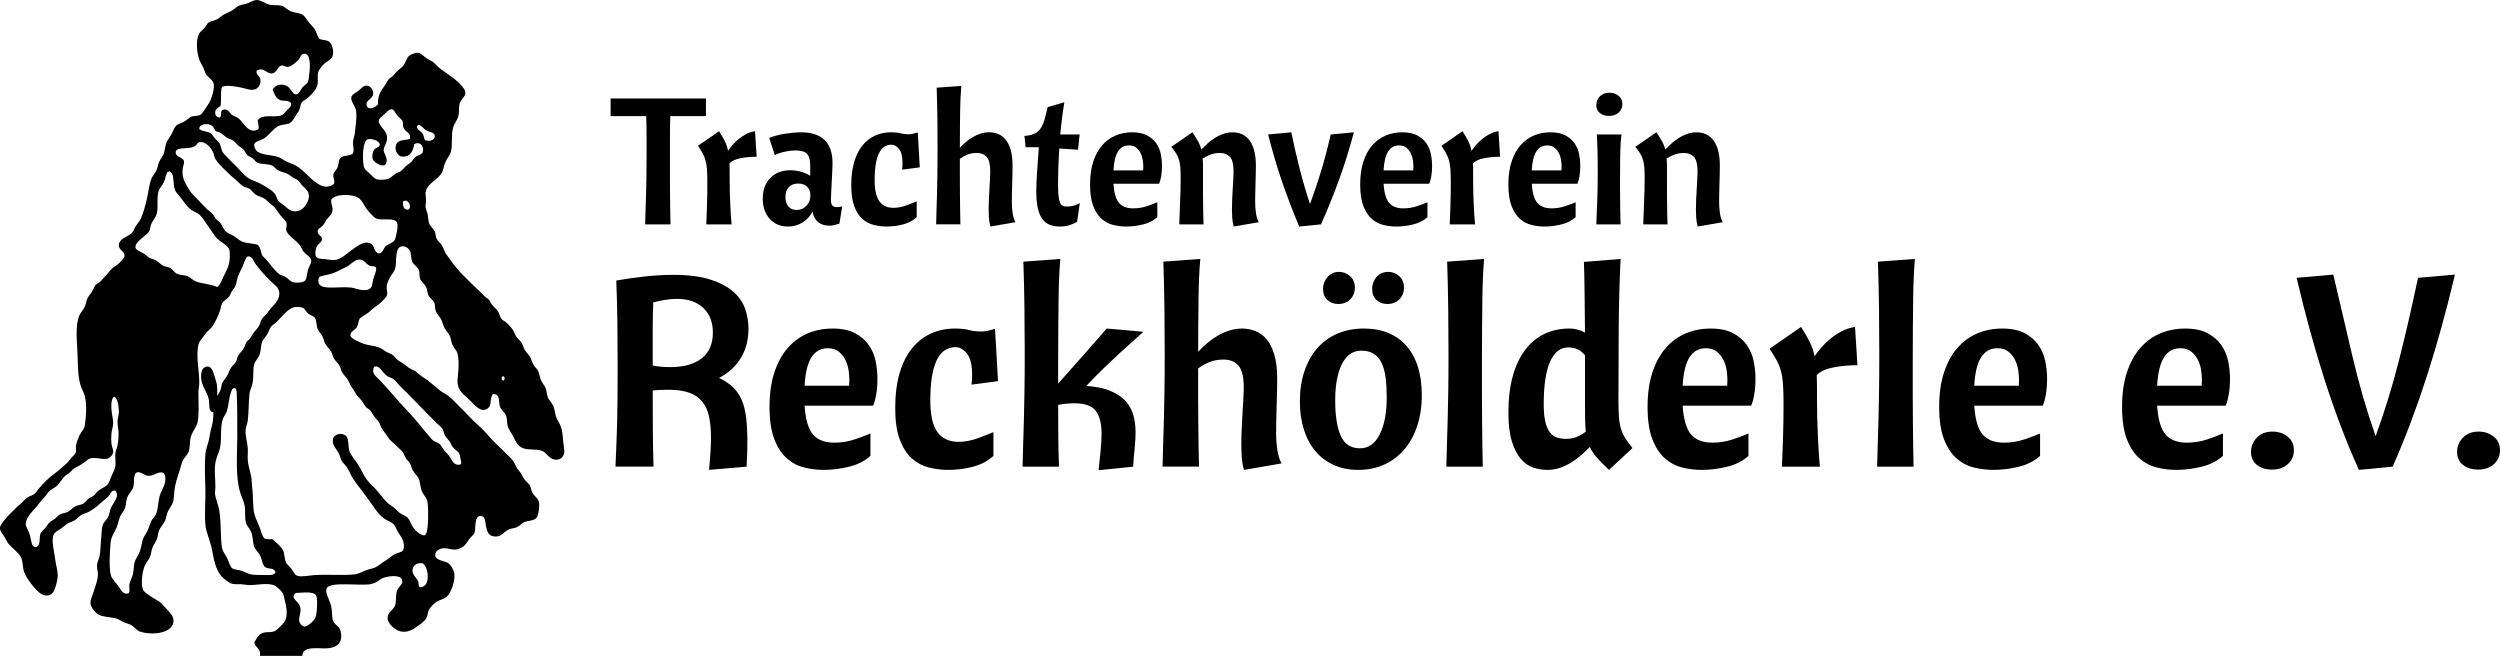
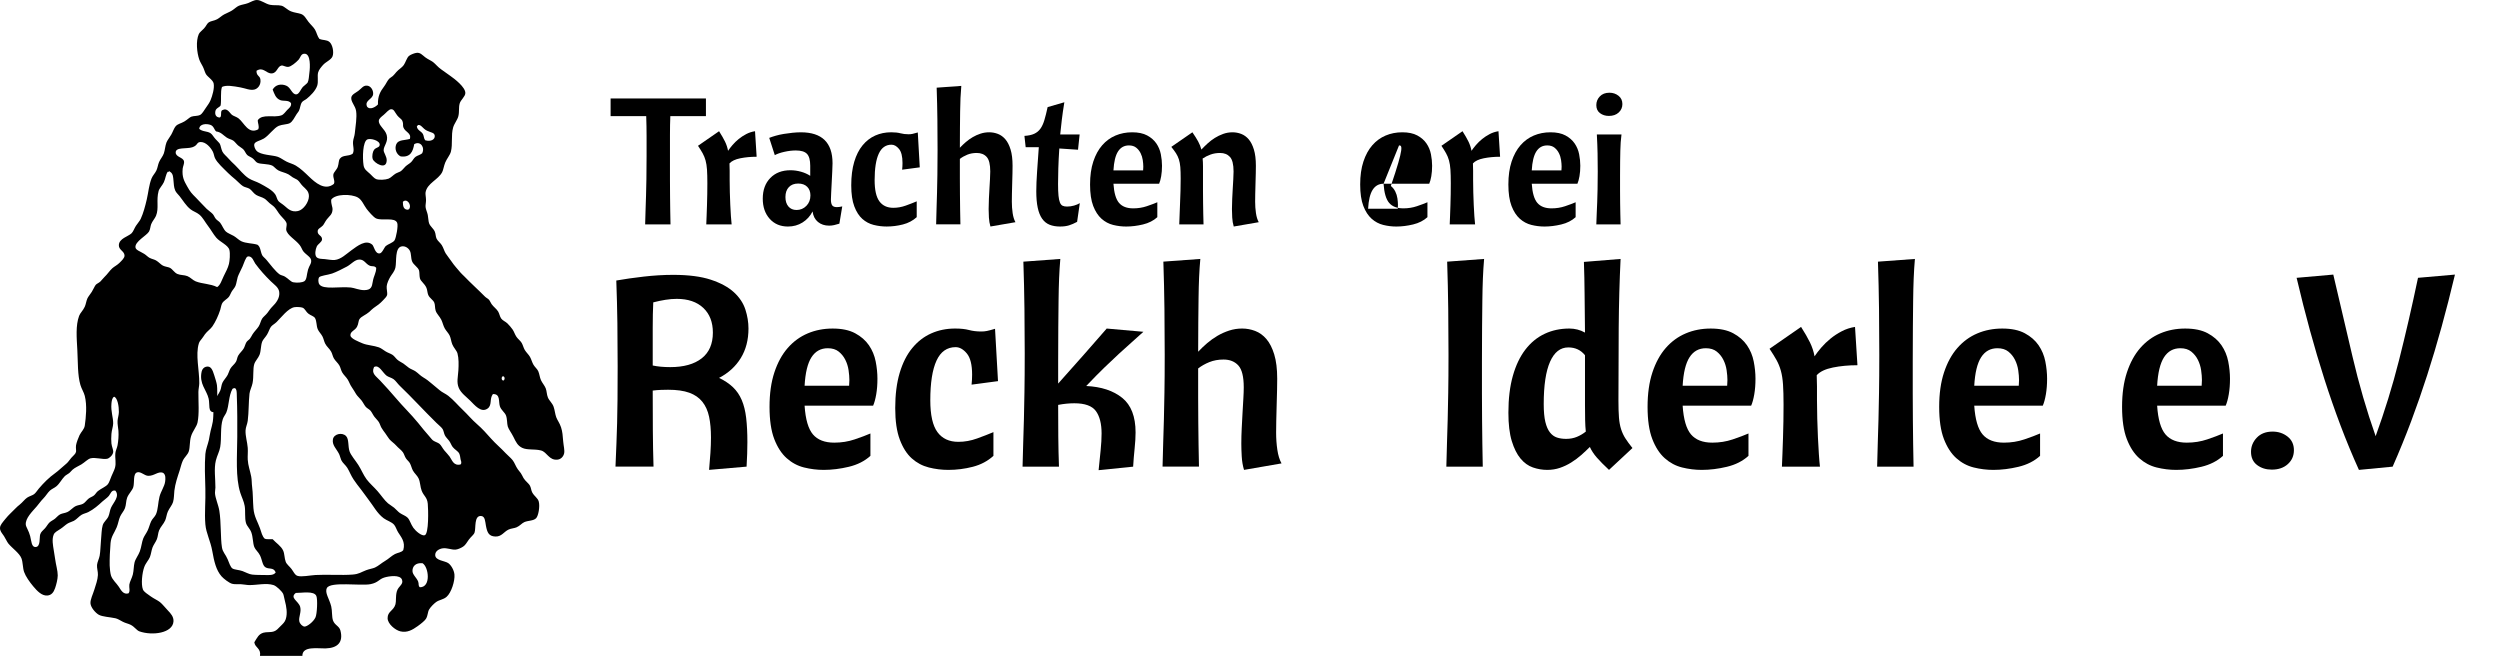
<svg xmlns="http://www.w3.org/2000/svg" version="1.1" id="Ebene_1" x="0px" y="0px" width="352.193px" height="92.394px" viewBox="0 0 352.193 92.394" enable-background="new 0 0 352.193 92.394" xml:space="preserve">
  <g>
    <g>
      <path fill-rule="evenodd" clip-rule="evenodd" d="M42.597,92.394c-1.99,0-3.98,0-5.971,0c0.175-1.077-0.69-1.114-0.8-1.908    c0.421-0.672,0.61-1.159,1.292-1.354c0.448-0.128,0.965-0.014,1.478-0.185c0.364-0.121,0.599-0.414,0.923-0.738    c0.337-0.337,0.601-0.554,0.738-0.985c0.269-0.839,0.079-1.818-0.123-2.585c-0.099-0.379-0.165-0.82-0.247-0.985    c-0.18-0.367-0.939-1.1-1.354-1.231c-1.053-0.333-2.345,0.018-3.447,0c-0.344-0.005-0.751-0.104-1.169-0.123    c-0.414-0.02-0.889,0.039-1.231-0.062c-0.417-0.122-1.168-0.693-1.478-1.046c-0.772-0.881-1.049-2.137-1.292-3.508    c-0.276-1.555-0.875-2.529-0.985-3.817c-0.137-1.598,0.053-3.328,0-4.985c-0.054-1.708-0.118-3.387,0-4.925    c0.05-0.644,0.355-1.354,0.493-1.97c0.088-0.396,0.138-0.851,0.247-1.292c0.104-0.425,0.25-0.896,0.307-1.293    c0.153-1.056,0.013-2.077,0.247-2.893c0.157-0.548,0.582-0.954,0.8-1.478c0.149-0.359,0.149-0.765,0.308-1.108    c0.168-0.365,0.525-0.705,0.739-1.108c0.148-0.279,0.223-0.597,0.37-0.862c0.197-0.358,0.594-0.627,0.8-0.984    c0.151-0.263,0.167-0.614,0.308-0.862c0.219-0.389,0.585-0.664,0.8-1.047c0.145-0.259,0.21-0.606,0.369-0.862    c0.122-0.195,0.348-0.309,0.492-0.492c0.146-0.185,0.244-0.419,0.369-0.616c0.267-0.418,0.619-0.729,0.862-1.107    c0.228-0.354,0.28-0.779,0.493-1.108c0.162-0.25,0.494-0.481,0.739-0.8c0.239-0.313,0.427-0.619,0.677-0.862    c0.55-0.534,1.101-1.253,0.984-2.093c-0.089-0.647-0.711-1.028-1.169-1.478c-0.84-0.825-1.522-1.58-2.216-2.523    c-0.193-0.263-0.41-1.113-1.046-0.985c-0.282,0.057-0.536,0.962-0.739,1.416c-0.238,0.533-0.566,1.133-0.677,1.477    c-0.102,0.317-0.173,0.893-0.308,1.231c-0.111,0.277-0.325,0.483-0.492,0.739c-0.172,0.262-0.269,0.587-0.431,0.8    c-0.282,0.373-0.774,0.546-0.985,0.985c-0.117,0.245-0.159,0.591-0.246,0.862c-0.274,0.851-0.673,1.703-1.108,2.339    c-0.258,0.377-0.74,0.687-1.046,1.107c-0.159,0.218-0.267,0.417-0.431,0.616c-0.211,0.255-0.353,0.423-0.431,0.677    c-0.493,1.609,0.081,3.762,0.062,5.602c-0.004,0.395-0.119,0.801-0.123,1.231c-0.012,1.424,0.14,3.055-0.123,4.309    c-0.124,0.592-0.705,1.221-0.923,1.97c-0.209,0.715-0.123,1.523-0.308,2.093c-0.163,0.501-0.613,0.795-0.862,1.354    c-0.184,0.415-0.287,0.914-0.431,1.354c-0.298,0.91-0.619,1.834-0.739,2.831c-0.061,0.506-0.031,1.063-0.185,1.601    c-0.124,0.432-0.521,0.855-0.739,1.354c-0.175,0.4-0.206,0.856-0.369,1.231c-0.226,0.518-0.659,0.907-0.862,1.416    c-0.156,0.391-0.15,0.831-0.308,1.231c-0.158,0.401-0.463,0.766-0.615,1.169c-0.163,0.431-0.196,0.914-0.369,1.354    c-0.166,0.422-0.59,0.825-0.8,1.416c-0.286,0.802-0.47,2.376-0.185,3.14c0.129,0.345,0.658,0.658,1.108,0.984    c0.429,0.311,0.977,0.547,1.293,0.8c0.354,0.285,0.737,0.785,1.108,1.169c0.427,0.444,0.835,0.902,0.8,1.54    c-0.093,1.665-2.978,2.058-4.801,1.415c-0.395-0.139-0.667-0.635-1.231-0.923c-0.322-0.165-0.745-0.238-1.108-0.431    c-0.402-0.214-0.73-0.425-1.046-0.493c-0.814-0.175-1.82-0.203-2.339-0.493c-0.467-0.26-1.126-1.022-1.17-1.601    c-0.042-0.544,0.344-1.272,0.554-1.969c0.191-0.634,0.461-1.327,0.493-2.032c0.021-0.485-0.161-0.965-0.123-1.416    c0.032-0.387,0.294-0.884,0.369-1.293c0.123-0.675,0.11-1.448,0.186-2.154c0.083-0.784,0.071-1.592,0.246-2.154    c0.151-0.488,0.597-0.771,0.8-1.231c0.17-0.384,0.199-0.857,0.369-1.231c0.349-0.762,1.264-1.6,0.616-2.401    c-0.561-0.143-0.688,0.464-0.923,0.739c-0.263,0.308-0.655,0.548-0.923,0.8c-0.55,0.519-1.199,1.081-1.97,1.478    c-0.271,0.14-0.625,0.203-0.923,0.369c-0.378,0.212-0.709,0.651-1.108,0.862c-0.254,0.135-0.602,0.218-0.861,0.37    c-0.323,0.189-0.655,0.528-0.985,0.738c-0.473,0.301-0.858,0.515-0.985,0.8c-0.301,0.682-0.11,1.566,0,2.277    c0.058,0.376,0.133,0.774,0.185,1.17c0.107,0.824,0.376,1.684,0.37,2.339c-0.006,0.547-0.199,1.29-0.37,1.785    c-0.211,0.614-0.528,1.007-1.108,1.046c-0.766,0.052-1.411-0.626-1.97-1.292c-0.513-0.61-1.074-1.405-1.292-2.031    c-0.196-0.561-0.162-1.357-0.37-1.909c-0.278-0.736-1.307-1.432-1.847-2.092c-0.196-0.24-0.382-0.69-0.615-1.047    C0.261,75.08-0.02,74.81,0.001,74.358c0.019-0.409,0.381-0.778,0.739-1.231c0.49-0.62,1.01-1.04,1.477-1.539    c0.189-0.202,0.335-0.315,0.554-0.493c0.417-0.337,0.71-0.756,1.047-0.985c0.306-0.208,0.758-0.32,0.984-0.492    c0.246-0.187,0.442-0.526,0.677-0.8c0.682-0.794,1.425-1.549,2.278-2.154c0.509-0.361,0.982-0.851,1.6-1.354    c0.246-0.2,0.414-0.495,0.678-0.8c0.331-0.383,0.597-0.527,0.677-0.862c0.039-0.165-0.054-0.542,0-0.923    c0.046-0.334,0.347-1.117,0.492-1.416c0.24-0.492,0.664-0.826,0.739-1.354c0.166-1.174,0.34-2.825,0-4.186    c-0.125-0.499-0.458-1.001-0.616-1.539c-0.409-1.39-0.343-3.214-0.431-4.863c-0.097-1.813-0.255-3.485,0.246-4.863    c0.152-0.417,0.546-0.735,0.8-1.293c0.161-0.354,0.206-0.804,0.369-1.169c0.116-0.259,0.411-0.597,0.616-0.923    c0.228-0.366,0.407-0.804,0.554-0.985c0.137-0.169,0.457-0.276,0.677-0.493c0.209-0.206,0.354-0.427,0.554-0.615    c0.412-0.388,0.741-0.903,1.108-1.231c0.273-0.246,0.676-0.437,0.985-0.739c0.377-0.37,0.739-0.714,0.738-1.046    c-0.001-0.632-0.827-0.781-0.8-1.478c0.036-0.941,1.305-1.205,1.785-1.662c0.248-0.236,0.391-0.701,0.616-1.046    c0.232-0.359,0.535-0.681,0.677-0.985c0.376-0.811,0.64-1.817,0.861-2.77c0.221-0.947,0.302-2.038,0.678-2.955    c0.163-0.399,0.494-0.711,0.677-1.108c0.173-0.376,0.209-0.8,0.369-1.169c0.192-0.445,0.523-0.787,0.677-1.231    c0.167-0.483,0.177-1.038,0.37-1.539c0.121-0.313,0.442-0.691,0.677-1.108c0.225-0.397,0.381-0.898,0.615-1.17    c0.306-0.354,0.736-0.381,1.231-0.677c0.45-0.269,0.729-0.586,0.984-0.677c0.375-0.133,0.851-0.057,1.231-0.246    c0.286-0.142,0.54-0.612,0.8-0.985c0.263-0.377,0.513-0.712,0.677-1.108c0.24-0.583,0.565-1.66,0.431-2.339    c-0.1-0.504-0.877-0.924-1.108-1.354c-0.158-0.294-0.242-0.684-0.431-1.046c-0.164-0.315-0.375-0.643-0.493-0.985    c-0.327-0.954-0.502-2.562-0.062-3.57c0.111-0.252,0.398-0.438,0.739-0.8c0.311-0.331,0.404-0.683,0.677-0.862    c0.297-0.195,0.756-0.206,1.169-0.431c0.324-0.175,0.654-0.499,0.985-0.677c0.354-0.191,0.755-0.332,1.108-0.554    c0.364-0.229,0.666-0.547,0.985-0.677c0.398-0.162,0.883-0.208,1.292-0.37C35.341,0.282,35.787-0.006,36.195,0    c0.595,0.008,1.197,0.543,1.847,0.677c0.536,0.11,1.113,0.006,1.601,0.124c0.437,0.104,0.787,0.567,1.354,0.8    c0.466,0.191,1.031,0.229,1.416,0.369c0.492,0.178,0.689,0.653,1.046,1.107c0.322,0.411,0.722,0.75,0.923,1.108    c0.241,0.428,0.336,0.961,0.616,1.293c0.511,0.223,1.023,0.099,1.416,0.431c0.448,0.378,0.654,1.47,0.431,2.032    c-0.202,0.508-0.945,0.757-1.354,1.23c-0.243,0.281-0.571,0.648-0.677,1.046c-0.133,0.503,0.06,1.291-0.124,1.847    c-0.241,0.734-0.974,1.435-1.478,1.847c-0.237,0.194-0.526,0.28-0.677,0.492c-0.24,0.338-0.234,0.849-0.431,1.231    c-0.07,0.135-0.218,0.287-0.308,0.431c-0.311,0.497-0.591,1.088-0.985,1.292c-0.341,0.177-1.07,0.174-1.539,0.369    c-0.67,0.28-1.364,1.339-2.093,1.785c-0.502,0.307-1.271,0.417-1.354,0.8c-0.07,0.322,0.144,0.742,0.308,0.923    c0.569,0.631,2.333,0.605,3.016,0.862c0.416,0.156,0.747,0.432,1.231,0.677c0.4,0.203,0.888,0.312,1.292,0.554    c0.672,0.4,1.323,1.034,1.847,1.539c0.89,0.857,2.244,2.052,3.509,1.046c0.221-0.392-0.15-0.854-0.062-1.354    c0.051-0.291,0.495-0.685,0.615-1.046c0.17-0.509,0.103-0.903,0.308-1.169c0.425-0.552,1.194-0.279,1.785-0.678    c0.301-0.504,0.008-1.067,0.062-1.723c0.031-0.38,0.206-0.747,0.247-1.169c0.097-1.005,0.323-2.223,0.184-3.139    c-0.112-0.749-0.764-1.295-0.677-1.909c0.059-0.413,0.634-0.665,0.985-0.923c0.471-0.347,0.683-0.784,1.231-0.739    c0.541,0.044,0.893,0.649,0.862,1.169c-0.047,0.78-1.245,0.876-0.862,1.785c0.409,0.549,1.252,0.014,1.539-0.308    c-0.04-1.163,0.333-1.831,0.862-2.523c0.255-0.334,0.431-0.765,0.677-1.047c0.148-0.17,0.396-0.288,0.554-0.431    c0.194-0.175,0.327-0.362,0.493-0.554c0.342-0.395,0.794-0.625,1.046-0.985c0.249-0.353,0.437-1.043,0.739-1.292    c0.249-0.206,0.798-0.397,1.046-0.431c0.543-0.075,0.816,0.297,1.231,0.615c0.375,0.288,0.839,0.472,1.107,0.677    c0.369,0.282,0.676,0.711,1.169,1.046c0.431,0.292,0.847,0.614,1.293,0.923c0.572,0.396,2.107,1.574,2.093,2.401    c-0.009,0.501-0.66,0.962-0.8,1.477c-0.161,0.594-0.027,1.16-0.185,1.785c-0.134,0.533-0.577,1.029-0.739,1.601    c-0.307,1.089-0.038,2.318-0.308,3.385c-0.125,0.496-0.585,1.005-0.8,1.539c-0.204,0.506-0.273,1.051-0.431,1.355    c-0.556,1.075-2.107,1.561-2.338,2.831c-0.05,0.274,0.057,0.667,0.061,1.108c0.003,0.342-0.091,0.68-0.061,0.985    c0.032,0.328,0.234,0.727,0.308,1.108c0.087,0.451,0.083,0.881,0.185,1.169c0.154,0.442,0.612,0.733,0.8,1.169    c0.143,0.329,0.118,0.701,0.247,0.985c0.151,0.332,0.533,0.598,0.738,0.923c0.245,0.389,0.348,0.839,0.554,1.169    c0.234,0.376,0.543,0.72,0.8,1.108c0.389,0.588,0.883,1.11,1.292,1.601c0.154,0.185,0.326,0.319,0.493,0.493    c0.973,1.013,1.964,1.889,2.955,2.893c0.159,0.162,0.403,0.264,0.554,0.431c0.146,0.163,0.225,0.41,0.369,0.616    c0.288,0.408,0.69,0.661,0.924,1.046c0.186,0.309,0.227,0.701,0.43,0.985c0.216,0.299,0.597,0.426,0.862,0.677    c0.261,0.247,0.549,0.6,0.738,0.862c0.21,0.29,0.32,0.703,0.554,1.046c0.213,0.313,0.563,0.556,0.739,0.862    c0.171,0.297,0.252,0.684,0.431,0.985c0.213,0.359,0.537,0.629,0.739,0.985c0.187,0.33,0.287,0.765,0.492,1.108    c0.208,0.348,0.539,0.593,0.677,0.923c0.172,0.411,0.196,0.844,0.37,1.231c0.185,0.412,0.52,0.761,0.677,1.169    c0.152,0.395,0.129,0.862,0.308,1.292c0.184,0.443,0.617,0.772,0.8,1.293c0.165,0.468,0.211,1.05,0.37,1.478    c0.166,0.446,0.467,0.785,0.677,1.416c0.201,0.604,0.241,1.193,0.308,2.032c0.044,0.557,0.23,1.235,0.123,1.662    c-0.114,0.458-0.466,0.812-0.923,0.862c-1.219,0.133-1.467-1.072-2.339-1.293c-0.924-0.234-1.939-0.024-2.647-0.369    c-0.64-0.313-0.868-0.8-1.23-1.539c-0.272-0.555-0.678-1.061-0.8-1.478c-0.115-0.393-0.063-1.052-0.247-1.539    c-0.162-0.429-0.683-0.754-0.862-1.292c-0.213-0.644,0.107-1.771-0.984-1.724c-0.52,0.684-0.075,1.542-0.739,2.032    c-0.923,0.681-1.848-0.504-2.462-1.108c-0.557-0.548-1.296-1.071-1.601-1.785c-0.341-0.801-0.118-1.533-0.062-2.462    c0.049-0.813,0.063-1.724-0.123-2.4c-0.117-0.424-0.544-0.8-0.738-1.293c-0.169-0.428-0.193-0.867-0.37-1.231    c-0.168-0.347-0.471-0.63-0.677-0.985c-0.219-0.379-0.305-0.846-0.493-1.231c-0.237-0.488-0.664-0.844-0.8-1.292    c-0.124-0.41-0.062-0.787-0.185-1.108c-0.159-0.417-0.658-0.627-0.861-1.108c-0.123-0.29-0.123-0.692-0.246-0.985    c-0.265-0.63-0.805-0.904-0.924-1.354c-0.086-0.327-0.049-0.878-0.123-1.108c-0.155-0.48-0.795-0.787-0.985-1.293    c-0.182-0.485-0.092-1.063-0.308-1.477c-0.211-0.406-0.685-0.711-1.169-0.615c-0.975,0.192-0.683,2.133-0.862,2.955    c-0.132,0.606-0.499,0.936-0.739,1.354c-0.218,0.379-0.449,0.878-0.493,1.292c-0.038,0.363,0.121,0.968,0.062,1.231    c-0.051,0.229-0.311,0.481-0.554,0.739c-0.502,0.533-0.778,0.711-1.354,1.107c-0.225,0.155-0.383,0.351-0.615,0.554    c-0.471,0.411-1.101,0.624-1.355,0.985c-0.208,0.296-0.126,0.66-0.369,1.108c-0.293,0.542-0.983,0.648-0.923,1.231    c0.046,0.455,1.208,0.885,1.724,1.108c0.577,0.25,1.615,0.312,2.277,0.554c0.295,0.107,0.566,0.319,0.923,0.554    c0.324,0.212,0.706,0.312,0.985,0.493c0.27,0.174,0.437,0.458,0.678,0.677c0.253,0.231,0.555,0.354,0.861,0.554    c0.267,0.174,0.52,0.429,0.8,0.616c0.295,0.198,0.628,0.292,0.923,0.492c0.388,0.265,0.66,0.602,1.108,0.861    c0.433,0.251,0.793,0.538,1.169,0.862c0.369,0.319,0.729,0.594,1.108,0.923c0.368,0.32,0.838,0.494,1.231,0.801    c0.739,0.577,1.346,1.32,2.031,1.97c0.704,0.667,1.285,1.388,2.031,2.031c0.685,0.591,1.353,1.332,1.97,2.031    c0.641,0.727,1.397,1.341,2.031,2.031c0.312,0.339,0.699,0.629,0.985,0.985c0.298,0.371,0.437,0.875,0.739,1.293    c0.143,0.196,0.294,0.363,0.431,0.554c0.158,0.22,0.223,0.432,0.369,0.677c0.276,0.463,0.729,0.731,0.924,1.108    c0.153,0.298,0.159,0.647,0.308,0.923c0.303,0.563,0.791,0.788,0.924,1.292c0.181,0.687-0.048,2.001-0.37,2.339    c-0.371,0.391-1.11,0.316-1.662,0.554c-0.347,0.149-0.64,0.544-1.108,0.738c-0.326,0.136-0.763,0.149-1.107,0.308    c-0.667,0.306-0.976,1.009-1.847,0.985c-0.958-0.026-1.173-0.574-1.354-1.539c-0.112-0.598-0.106-1.311-0.677-1.354    c-1.029-0.078-0.706,1.726-0.924,2.339c-0.114,0.322-0.485,0.56-0.8,0.985c-0.3,0.405-0.458,0.758-0.8,0.985    c-0.311,0.206-0.778,0.415-1.108,0.431c-0.557,0.029-1.179-0.273-1.785-0.185c-0.488,0.072-1.09,0.395-1.046,0.985    c0.055,0.753,1.361,0.762,1.847,1.108c0.381,0.271,0.804,0.963,0.862,1.6c0.082,0.902-0.438,2.556-1.108,3.14    c-0.465,0.405-1.008,0.402-1.478,0.738c-0.286,0.206-0.772,0.684-0.984,1.047c-0.207,0.353-0.16,0.822-0.431,1.292    c-0.145,0.252-0.665,0.687-1.169,1.046c-0.734,0.524-1.488,0.977-2.462,0.738c-0.717-0.175-1.776-1.046-1.785-1.846    c-0.011-0.986,0.849-1.036,1.108-1.97c0.12-0.431,0.002-1.1,0.185-1.785c0.214-0.806,0.977-0.954,0.739-1.662    c-0.254-0.758-1.858-0.521-2.524-0.308c-0.747,0.24-0.813,0.7-1.908,0.924c-1.372,0.28-5.681-0.408-6.156,0.554    c-0.326,0.659,0.343,1.482,0.615,2.585c0.149,0.602,0.068,1.467,0.246,1.97c0.243,0.685,0.88,0.784,1.046,1.416    c0.454,1.722-0.473,2.473-2.031,2.524C44.781,91.385,42.582,90.963,42.597,92.394z M40.32,12.065    c0.665,0.273,0.802,1.248,1.416,1.231c0.396-0.011,0.636-0.725,0.923-1.046c0.071-0.08,0.616-0.499,0.677-0.616    c0.178-0.341,0.181-0.886,0.246-1.354c0.121-0.856,0.182-2.63-0.616-2.708c-0.584-0.057-0.615,0.528-0.923,0.862    c-0.36,0.39-1.046,0.949-1.416,0.985c-0.425,0.041-0.723-0.242-0.984-0.185c-0.566,0.123-0.602,1.06-1.354,1.107    c-0.796,0.051-1.187-0.989-2.155-0.369c-0.018,0.763,0.478,0.656,0.554,1.231c0.098,0.731-0.348,1.292-0.862,1.416    c-0.603,0.145-1.239-0.178-1.97-0.308c-0.998-0.178-1.982-0.359-2.585-0.062c-0.242,0.681-0.064,1.782-0.185,2.585    c-0.11,0.281-0.648,0.37-0.739,0.8c-0.095,0.45,0.034,0.903,0.616,0.923c0.343-0.129,0.018-0.925,0.369-1.046    c0.7-0.351,0.984,0.373,1.354,0.677c0.183,0.151,0.64,0.271,0.923,0.493c0.786,0.613,1.38,2.283,2.77,1.539    c0.192-0.441-0.085-0.829-0.062-1.293c0.658-0.936,2.228-0.293,3.325-0.677c0.336-0.118,0.579-0.514,0.8-0.739    c0.263-0.268,0.645-0.52,0.554-0.985c-0.361-0.475-1.073-0.232-1.539-0.431c-0.635-0.271-0.796-0.857-1.046-1.477    C38.815,11.928,39.579,11.76,40.32,12.065z M56.816,17.912c-0.085-0.249,0.034-0.475-0.123-0.861    c-0.127-0.314-0.451-0.424-0.738-0.8c-0.368-0.48-0.442-0.88-0.862-0.862c-0.333,0.015-0.715,0.533-1.046,0.8    c-0.333,0.268-0.651,0.515-0.677,0.8c-0.064,0.702,0.883,1.193,1.108,2.031c0.259,0.961-0.437,1.518-0.431,2.154    c0.003,0.34,0.445,0.874,0.431,1.416c-0.039,1.449-1.793,0.355-1.97-0.185c-0.142-0.435,0.013-1.065,0.185-1.292    c0.3-0.398,0.794-0.289,0.8-0.738c0.007-0.575-1.264-0.924-1.724-0.739c-0.677,0.272-0.715,2.574-0.554,3.631    c0.095,0.621,0.476,0.818,0.923,1.231c0.256,0.236,0.584,0.64,0.862,0.738c0.409,0.146,1.279,0.102,1.724-0.062    c0.354-0.13,0.667-0.519,1.046-0.738c0.214-0.124,0.502-0.194,0.677-0.308c0.243-0.158,0.43-0.443,0.677-0.677    c0.253-0.239,0.583-0.402,0.8-0.616c0.23-0.226,0.355-0.544,0.616-0.739c0.276-0.206,0.606-0.236,0.923-0.493    c0.448-0.805-0.23-1.818-1.107-1.292c-0.188,1.022-0.52,1.902-1.909,1.724c-0.579-0.271-0.906-1.053-0.615-1.724    c0.284-0.656,1.206-0.527,1.908-0.739C57.998,18.704,57.068,18.648,56.816,17.912z M29.671,18.774    c0.244,0.166,0.396,0.491,0.677,0.8c0.257,0.282,0.522,0.522,0.616,0.677c0.131,0.218,0.187,0.739,0.369,1.108    c0.175,0.353,0.568,0.639,0.862,0.985c0.288,0.338,0.6,0.604,0.923,0.923c0.616,0.608,1.219,1.398,1.908,1.847    c0.478,0.312,1.086,0.457,1.6,0.738c0.772,0.424,1.717,0.897,2.155,1.54c0.185,0.271,0.23,0.665,0.431,0.923    c0.149,0.192,0.564,0.415,0.862,0.677c0.563,0.493,1.013,0.927,1.908,0.738c0.77-0.162,1.538-1.261,1.539-2.093    c0.001-0.726-0.477-1.031-0.862-1.416c-0.336-0.337-0.458-0.644-0.739-0.862c-0.151-0.117-0.448-0.222-0.677-0.369    c-0.217-0.14-0.414-0.322-0.616-0.431c-0.458-0.248-1.003-0.331-1.416-0.554c-0.367-0.199-0.61-0.56-0.861-0.677    c-0.552-0.258-1.554-0.188-2.032-0.37c-0.294-0.112-0.401-0.388-0.677-0.615c-0.249-0.206-0.627-0.328-0.8-0.493    c-0.231-0.219-0.331-0.573-0.554-0.8c-0.185-0.188-0.489-0.341-0.738-0.554c-0.235-0.201-0.455-0.521-0.677-0.678    c-0.245-0.171-0.627-0.237-0.924-0.431c-0.475-0.311-0.831-0.798-1.477-0.862c-0.285-0.181-0.317-0.736-0.8-0.923    c-0.553-0.214-1.572-0.174-1.601,0.554C28.539,18.58,29.183,18.444,29.671,18.774z M61.248,19.144    c-0.035-0.484-0.521-0.449-1.107-0.739c-0.616-0.304-0.773-0.848-1.231-0.8c-0.06,0.063-0.122,0.125-0.185,0.185    c0.043,0.583,0.633,0.675,0.862,1.108c0.148,0.28,0.091,0.545,0.308,0.861C60.689,19.999,61.286,19.653,61.248,19.144z     M36.934,35.948c0.101,0.205,0.373,0.387,0.616,0.677c0.538,0.646,1.253,1.612,1.846,2.032c0.184,0.13,0.493,0.161,0.739,0.308    c0.482,0.289,0.825,0.729,1.169,0.8c0.591,0.122,1.31,0.013,1.539-0.124c0.405-0.241,0.342-0.938,0.554-1.662    c0.178-0.606,0.513-0.843,0.431-1.354c-0.07-0.435-0.746-0.762-1.108-1.231c-0.167-0.216-0.248-0.544-0.492-0.862    c-0.596-0.773-1.779-1.39-1.908-2.154c-0.03-0.173,0.097-0.663,0.062-0.862c-0.066-0.369-0.431-0.688-0.862-1.169    c-0.318-0.354-0.543-0.829-0.862-1.169c-0.175-0.188-0.441-0.352-0.677-0.554c-0.24-0.205-0.468-0.476-0.677-0.616    c-0.377-0.252-0.865-0.327-1.231-0.554c-0.375-0.233-0.626-0.68-0.923-0.862c-0.263-0.161-0.665-0.207-0.923-0.37    c-0.354-0.223-0.683-0.618-1.046-0.923c-0.369-0.309-0.734-0.611-1.047-0.923c-0.694-0.695-1.51-1.414-1.846-2.093    c-0.123-0.248-0.16-0.637-0.308-0.924c-0.312-0.605-0.987-1.373-1.723-1.354c-0.599,0.016-0.355,0.473-1.169,0.739    c-0.803,0.261-2.352-0.061-2.339,0.738c0.01,0.657,1.049,0.667,1.169,1.231c0.072,0.335-0.151,0.706-0.185,1.046    c-0.119,1.216,0.242,1.78,0.616,2.462c0.453,0.827,0.665,1.038,1.23,1.601c0.545,0.543,1.021,1.1,1.539,1.601    c0.264,0.255,0.615,0.468,0.862,0.738c0.156,0.171,0.251,0.468,0.432,0.677c0.187,0.218,0.454,0.34,0.615,0.554    c0.3,0.397,0.461,0.918,0.8,1.231c0.25,0.231,0.714,0.385,1.107,0.616c0.366,0.214,0.706,0.575,1.047,0.738    c0.684,0.327,1.531,0.268,2.277,0.493C36.721,34.77,36.675,35.42,36.934,35.948z M23.638,24.191    c-0.292,0.375-0.31,0.948-0.554,1.477c-0.203,0.439-0.641,0.87-0.738,1.231c-0.362,1.349,0.077,2.415-0.37,3.509    c-0.145,0.354-0.511,0.746-0.677,1.169c-0.128,0.327-0.117,0.717-0.308,1.046c-0.324,0.561-1.997,1.399-1.908,2.216    c0.042,0.394,0.595,0.534,1.231,0.923c0.282,0.173,0.497,0.422,0.738,0.554c0.312,0.171,0.653,0.216,0.923,0.37    c0.382,0.216,0.678,0.588,0.985,0.739c0.315,0.154,0.771,0.193,0.985,0.308c0.381,0.203,0.599,0.668,1.046,0.861    c0.435,0.188,0.973,0.127,1.416,0.308c0.423,0.172,0.774,0.586,1.169,0.738c0.97,0.375,2.03,0.317,3.016,0.801    c0.457-0.281,0.636-0.949,0.923-1.539c0.283-0.58,0.595-1.134,0.739-1.724c0.1-0.41,0.195-1.435,0.062-1.97    c-0.169-0.677-1.33-1.119-1.846-1.724c-0.433-0.506-0.75-1.122-1.17-1.662c-0.413-0.532-0.715-1.177-1.231-1.601    c-0.378-0.311-0.867-0.446-1.231-0.739c-0.663-0.533-1.042-1.223-1.539-1.847c-0.234-0.293-0.484-0.494-0.616-0.8    c-0.208-0.482-0.191-0.94-0.246-1.416c-0.043-0.375-0.018-0.964-0.493-1.231C23.894,24.01,23.791,24.271,23.638,24.191z     M46.845,29.546c-0.046,0.685-0.407,0.85-0.8,1.354c-0.241,0.309-0.406,0.701-0.554,0.862c-0.328,0.356-0.714,0.423-0.738,0.8    c-0.04,0.613,0.636,0.584,0.615,1.169c-0.013,0.362-0.585,0.652-0.739,0.985c-0.2,0.434-0.306,1.153-0.062,1.477    c0.239,0.316,0.897,0.279,1.17,0.308c0.481,0.05,1.015,0.162,1.415,0.123c0.884-0.084,1.61-0.826,2.339-1.354    c0.865-0.627,2.059-1.586,2.955-0.8c0.252,0.221,0.388,1.314,1.046,1.231c0.357-0.044,0.638-0.848,0.862-1.046    c0.278-0.245,1.026-0.469,1.231-0.8c0.215-0.348,0.543-2.049,0.37-2.462c-0.351-0.833-2.05-0.25-2.955-0.615    c-0.372-0.15-1.117-1.041-1.354-1.354c-0.395-0.522-0.654-1.274-1.231-1.601c-0.913-0.516-3.175-0.533-3.755,0.308    C46.625,28.835,46.873,29.111,46.845,29.546z M56.755,28.438c0,0.616,0.106,1.124,0.738,1.108    c0.014-0.048,0.052-0.072,0.124-0.062C58.078,28.875,57.297,27.854,56.755,28.438z M52.077,37.426    c-0.577-0.252-0.763-0.894-1.477-0.862c-0.645,0.029-1.092,0.637-1.724,0.985c-0.575,0.316-1.576,0.81-2.093,0.985    c-0.647,0.219-1.678,0.293-1.846,0.554c-0.126,0.194-0.127,0.736,0.062,0.985c0.578,0.765,2.817,0.265,4.432,0.431    c0.488,0.05,1.205,0.384,1.908,0.369c0.94-0.02,1.057-0.457,1.169-1.169c0.143-0.899,0.471-1.177,0.493-1.97    C52.729,37.394,52.438,37.583,52.077,37.426z M56.078,74.974c-0.208-0.341-0.332-0.784-0.554-1.046    c-0.35-0.413-1.028-0.584-1.478-0.923c-0.944-0.714-1.428-1.723-2.154-2.647c-0.364-0.462-0.674-0.95-1.046-1.416    c-0.375-0.468-0.73-0.944-1.047-1.416c-0.349-0.521-0.553-1.092-0.861-1.601c-0.252-0.415-0.664-0.692-0.862-1.108    c-0.108-0.226-0.179-0.601-0.308-0.862c-0.37-0.746-1.024-1.254-0.862-2.093c0.141-0.73,1.294-1.004,1.847-0.431    c0.433,0.45,0.248,1.433,0.492,2.154c0.185,0.547,0.816,1.264,1.231,1.908c0.429,0.667,0.718,1.428,1.17,2.031    c0.426,0.569,1.032,1.082,1.539,1.662c0.533,0.611,0.973,1.294,1.478,1.723c0.254,0.216,0.591,0.388,0.862,0.616    c0.303,0.256,0.546,0.563,0.8,0.738c0.373,0.258,0.852,0.406,1.108,0.677c0.322,0.341,0.435,0.904,0.8,1.416    c0.339,0.474,1.174,1.182,1.601,1.047c0.598-0.19,0.504-3.658,0.431-4.432c-0.089-0.945-0.558-1.067-0.862-1.847    c-0.207-0.53-0.19-1.196-0.431-1.723c-0.184-0.403-0.59-0.721-0.8-1.108c-0.18-0.331-0.244-0.706-0.431-1.047    c-0.132-0.24-0.378-0.413-0.554-0.677c-0.171-0.257-0.263-0.633-0.431-0.862c-0.25-0.342-0.63-0.588-0.923-0.923    c-0.305-0.348-0.699-0.584-0.985-0.923c-0.188-0.224-0.358-0.545-0.554-0.8c-0.198-0.258-0.396-0.534-0.554-0.8    c-0.146-0.246-0.214-0.549-0.37-0.8c-0.139-0.226-0.42-0.485-0.615-0.739c-0.215-0.28-0.369-0.65-0.554-0.862    c-0.189-0.217-0.49-0.333-0.678-0.554c-0.217-0.256-0.38-0.629-0.615-0.923c-0.243-0.305-0.546-0.556-0.739-0.862    c-0.213-0.338-0.377-0.651-0.615-0.985c-0.24-0.335-0.348-0.703-0.554-1.046c-0.233-0.388-0.592-0.67-0.8-1.046    c-0.165-0.296-0.214-0.633-0.369-0.923c-0.205-0.384-0.584-0.666-0.8-1.046c-0.163-0.287-0.208-0.617-0.37-0.924    c-0.222-0.422-0.647-0.724-0.862-1.169c-0.141-0.292-0.212-0.677-0.369-0.985c-0.196-0.383-0.528-0.669-0.677-1.046    c-0.191-0.482-0.125-1.116-0.37-1.539c-0.157-0.27-0.622-0.376-0.923-0.616c-0.417-0.332-0.483-0.729-0.862-0.861    c-0.194-0.068-0.754-0.117-1.108-0.062c-0.906,0.141-1.883,1.467-2.524,2.093c-0.275,0.269-0.623,0.436-0.8,0.677    c-0.194,0.264-0.32,0.729-0.554,1.108c-0.217,0.352-0.577,0.706-0.677,0.985c-0.215,0.599-0.154,1.285-0.369,1.847    c-0.171,0.447-0.597,0.857-0.739,1.292c-0.225,0.688-0.056,1.756-0.247,2.708c-0.104,0.517-0.38,1.008-0.431,1.477    c-0.133,1.237-0.09,2.585-0.246,3.817c-0.061,0.478-0.288,0.894-0.308,1.354c-0.037,0.808,0.249,1.65,0.308,2.462    c0.041,0.565-0.03,1.135,0,1.662c0.047,0.831,0.329,1.541,0.492,2.4c0.086,0.454,0.059,0.932,0.124,1.416    c0.128,0.958,0.099,1.958,0.185,3.017c0.098,1.22,0.616,1.942,0.923,2.832c0.195,0.565,0.31,1.141,0.678,1.477    c0.279,0.111,0.736,0.043,1.108,0.062c0.476,0.533,1.177,0.945,1.477,1.6c0.215,0.468,0.165,1.066,0.37,1.601    c0.13,0.337,0.554,0.663,0.8,0.985c0.335,0.437,0.453,0.852,0.862,0.984c0.546,0.177,1.752-0.076,2.524-0.123    c1.54-0.093,3.72,0.061,5.232-0.062c0.932-0.075,1.158-0.331,1.909-0.615c0.441-0.167,0.949-0.241,1.23-0.37    c0.488-0.222,0.933-0.643,1.416-0.923c0.527-0.306,0.932-0.739,1.416-0.985c0.399-0.203,0.907-0.21,1.169-0.555    C57.142,76.306,56.49,75.648,56.078,74.974z M64.88,64.694c-0.038-0.202-0.065-0.559-0.185-0.8    c-0.169-0.342-0.643-0.56-0.923-0.923c-0.186-0.241-0.289-0.581-0.492-0.862c-0.214-0.294-0.477-0.504-0.616-0.8    c-0.126-0.267-0.166-0.626-0.308-0.862c-0.149-0.249-0.534-0.541-0.861-0.862c-1.779-1.743-3.46-3.593-5.171-5.232    c-0.314-0.3-0.57-0.708-0.862-0.923c-0.297-0.22-0.75-0.318-0.985-0.493c-0.598-0.443-1.069-1.636-1.785-1.231    c-0.417,0.92,0.259,1.255,0.861,1.909c0.845,0.915,1.45,1.562,2.155,2.4c1.071,1.274,2.18,2.316,3.201,3.57    c0.517,0.636,1.036,1.3,1.539,1.847c0.194,0.211,0.389,0.496,0.554,0.615c0.279,0.202,0.721,0.31,0.924,0.493    c0.239,0.215,0.412,0.606,0.677,0.923c0.256,0.307,0.552,0.597,0.739,0.862c0.351,0.499,0.547,1.336,1.539,1.108    C65.102,65.193,64.926,64.937,64.88,64.694z M70.913,53.615c0.245-0.1,0.243-0.583-0.062-0.616    C70.606,53.099,70.607,53.582,70.913,53.615z M37.365,79.898c-0.401-0.283-0.442-1.07-0.739-1.662    c-0.25-0.499-0.642-0.773-0.8-1.17c-0.219-0.549-0.169-1.402-0.431-2.093c-0.192-0.508-0.607-0.84-0.739-1.292    c-0.207-0.712-0.057-1.652-0.184-2.401c-0.112-0.658-0.42-1.233-0.616-1.847c-0.696-2.184-0.448-5.138-0.431-7.879    c0.012-1.845,0.01-3.956-0.062-5.725c-0.017-0.438,0.058-1.475-0.615-1.046c-0.558,1.018-0.458,2.329-0.862,3.324    c-0.119,0.292-0.373,0.572-0.493,0.923c-0.387,1.13-0.159,2.679-0.369,3.94c-0.108,0.649-0.44,1.197-0.615,1.909    c-0.284,1.148-0.055,2.563-0.062,3.816c-0.001,0.26-0.071,0.496-0.062,0.739c0.03,0.743,0.475,1.656,0.616,2.524    c0.266,1.645,0.151,3.838,0.369,5.17c0.11,0.672,0.515,0.977,0.8,1.662c0.2,0.482,0.398,1.111,0.677,1.293    c0.284,0.186,0.941,0.194,1.416,0.37c0.482,0.178,0.918,0.442,1.354,0.492c0.534,0.062,1.223,0.053,1.785,0.062    c0.533,0.008,1.249,0.084,1.539-0.369C38.532,79.863,37.871,80.255,37.365,79.898z M15.698,56.877    c-0.097,1.102,0.256,1.926,0.246,2.77c-0.006,0.458-0.209,0.957-0.246,1.478c-0.033,0.445-0.044,0.959,0,1.354    c0.051,0.454,0.292,0.915,0.246,1.231c-0.061,0.418-0.533,0.86-0.862,0.923c-0.618,0.119-1.677-0.238-2.339-0.062    c-0.379,0.101-0.819,0.576-1.292,0.862c-0.393,0.237-0.88,0.429-1.231,0.739c-0.194,0.17-0.305,0.353-0.492,0.492    c-0.218,0.162-0.456,0.271-0.615,0.431c-0.426,0.426-0.688,1.008-1.17,1.416c-0.281,0.237-0.654,0.365-0.923,0.615    c-0.325,0.302-0.561,0.744-0.924,1.108c-0.344,0.346-0.608,0.741-0.923,1.108c-0.606,0.707-1.63,1.67-1.539,2.585    c0.032,0.325,0.429,0.866,0.616,1.6c0.183,0.725,0.183,1.539,0.738,1.539c0.771,0,0.532-1.339,0.677-1.785    c0.123-0.376,0.345-0.498,0.677-0.861c0.216-0.236,0.397-0.588,0.616-0.801c0.23-0.223,0.569-0.358,0.8-0.554    c0.296-0.25,0.452-0.474,0.739-0.615c0.285-0.141,0.663-0.159,0.985-0.308c0.455-0.21,0.784-0.668,1.231-0.862    c0.312-0.135,0.687-0.148,0.984-0.308c0.287-0.154,0.506-0.508,0.8-0.739c0.221-0.173,0.508-0.249,0.739-0.431    c0.202-0.159,0.339-0.444,0.554-0.615c0.48-0.383,1.117-0.604,1.416-0.985c0.178-0.228,0.312-0.664,0.493-1.108    c0.154-0.381,0.391-0.817,0.492-1.17c0.207-0.715-0.013-1.312,0.062-2.093c0.035-0.365,0.238-0.716,0.308-1.108    c0.108-0.607,0.173-1.329,0.124-2.031c-0.036-0.492-0.155-0.924-0.124-1.416c0.023-0.358,0.176-0.792,0.185-1.231    c0.016-0.768-0.189-2.02-0.677-2.154C15.773,56.067,15.727,56.545,15.698,56.877z M20.868,67.033    c-0.53-0.021-1.035-0.642-1.539-0.492c-0.626,0.186-0.354,1.419-0.554,2.093c-0.137,0.458-0.662,0.939-0.862,1.477    c-0.174,0.469-0.132,1.005-0.308,1.478c-0.152,0.409-0.48,0.742-0.677,1.169c-0.204,0.441-0.275,1.018-0.493,1.539    c-0.34,0.817-0.776,1.253-0.861,2.216c-0.083,0.938-0.141,2.262-0.124,3.14c0.009,0.436,0.089,1.107,0.185,1.416    c0.192,0.62,0.772,1.083,1.108,1.6c0.303,0.466,0.634,1.133,1.354,0.923c0.284-0.311,0.062-0.799,0.123-1.231    c0.059-0.419,0.369-0.923,0.492-1.416c0.146-0.579,0.112-1.21,0.247-1.724c0.129-0.496,0.543-1.009,0.738-1.539    c0.236-0.639,0.284-1.354,0.492-1.847c0.152-0.36,0.432-0.717,0.616-1.108c0.193-0.412,0.3-0.883,0.492-1.293    c0.169-0.361,0.516-0.622,0.677-0.984c0.304-0.683,0.282-1.625,0.493-2.462c0.2-0.794,0.717-1.458,0.8-2.154    c0.042-0.354,0.117-0.977-0.308-1.231C22.273,66.352,21.726,67.069,20.868,67.033z M58.109,80.453    c0.015,0.527,0.586,0.933,0.8,1.477c0.132,0.335-0.031,0.596,0.246,0.801c1.597,0.008,1.243-2.869,0.37-3.386    C58.52,79.248,58.091,79.818,58.109,80.453z M42.29,85.5c0.197,0.74-0.248,1.423-0.123,2.032c0.078,0.38,0.467,0.729,0.738,0.738    c0.335,0.011,1.229-0.629,1.539-1.292c0.225-0.481,0.324-2.545,0.123-3.016c-0.327-0.769-2.06-0.417-2.893-0.431    C40.754,84.232,42.068,84.669,42.29,85.5z" />
      <path fill-rule="evenodd" clip-rule="evenodd" d="M29.023,51.666c0.7-0.173,0.92,0.442,1.169,1.231    c0.13,0.411,0.32,0.995,0.37,1.354c0.08,0.578,0.014,1.321,0.062,2.031c0.066,0.983,0.258,1.777-0.493,1.785    c-0.879,0.009-0.543-1.07-0.738-1.908c-0.292-1.255-1.364-2.064-0.985-3.816C28.484,51.986,28.741,51.735,29.023,51.666z" />
    </g>
    <g>
      <path d="M99.45,16.356h-5.016c-0.034,0.794-0.051,1.685-0.051,2.673c0,0.988,0,2.175,0,3.56c0,1.013,0,1.93,0,2.749    c0,0.819,0.004,1.583,0.013,2.293c0.008,0.709,0.017,1.385,0.025,2.027c0.008,0.642,0.021,1.292,0.038,1.951h-3.572    c0.017-0.811,0.038-1.524,0.063-2.141s0.046-1.258,0.063-1.926c0.017-0.667,0.034-1.431,0.051-2.292    c0.017-0.862,0.025-1.942,0.025-3.243c0-0.946,0-1.883,0-2.812s-0.017-1.875-0.051-2.838h-5.017v-2.482H99.45V16.356z" />
      <path d="M101.3,18.485c0.354,0.557,0.633,1.043,0.836,1.457c0.203,0.414,0.346,0.849,0.431,1.305    c0.168-0.253,0.38-0.528,0.633-0.824c0.253-0.295,0.541-0.574,0.861-0.836c0.321-0.262,0.676-0.494,1.064-0.697    c0.388-0.203,0.802-0.338,1.241-0.405l0.228,3.598c-0.828,0-1.596,0.072-2.306,0.215c-0.709,0.144-1.216,0.384-1.52,0.722    c0.017,0.321,0.025,0.671,0.025,1.051c0,0.38,0,0.807,0,1.279c0,0.541,0.008,1.119,0.025,1.736    c0.017,0.617,0.038,1.208,0.063,1.773c0.025,0.566,0.055,1.094,0.088,1.583c0.034,0.49,0.067,0.878,0.102,1.166h-3.572    c0.017-0.354,0.034-0.768,0.05-1.242c0.017-0.473,0.034-0.962,0.051-1.469c0.016-0.507,0.029-1.026,0.038-1.558    c0.008-0.532,0.013-1.042,0.013-1.533c0-0.777-0.017-1.415-0.05-1.913c-0.035-0.498-0.102-0.928-0.203-1.292    c-0.101-0.363-0.236-0.696-0.405-1s-0.389-0.659-0.659-1.064L101.3,18.485z" />
      <path d="M111.003,31.913c-1.064,0-1.921-0.363-2.572-1.089c-0.65-0.726-0.975-1.672-0.975-2.837c0-1.216,0.355-2.188,1.064-2.914    c0.709-0.726,1.655-1.09,2.837-1.09c0.49,0,0.979,0.068,1.47,0.203c0.49,0.136,0.929,0.33,1.317,0.583v-1.419    c0-0.793-0.152-1.351-0.456-1.672s-0.828-0.481-1.571-0.481c-0.507,0-1.043,0.063-1.609,0.19    c-0.566,0.126-1.018,0.283-1.355,0.469l-0.785-2.432c0.253-0.102,0.557-0.203,0.912-0.304c0.355-0.102,0.734-0.186,1.14-0.253    c0.405-0.067,0.819-0.122,1.241-0.165c0.422-0.042,0.811-0.063,1.166-0.063c2.973,0,4.459,1.453,4.459,4.358    c0,0.253-0.013,0.625-0.038,1.115c-0.025,0.49-0.05,1-0.076,1.533c-0.026,0.532-0.051,1.026-0.076,1.482    c-0.025,0.456-0.038,0.777-0.038,0.963c0,0.389,0.059,0.667,0.177,0.836c0.118,0.169,0.338,0.253,0.659,0.253    c0.22,0,0.473-0.034,0.76-0.101l-0.405,2.432c-0.271,0.084-0.52,0.152-0.748,0.203s-0.46,0.076-0.696,0.076    c-0.625,0-1.149-0.173-1.571-0.519c-0.422-0.346-0.676-0.84-0.76-1.482c-0.338,0.659-0.811,1.178-1.419,1.558    S111.763,31.913,111.003,31.913z M112.219,29.582c0.541,0,1.001-0.194,1.381-0.583c0.38-0.388,0.57-0.878,0.57-1.47    c0-0.506-0.152-0.912-0.456-1.216c-0.304-0.304-0.727-0.456-1.267-0.456c-0.558,0-0.997,0.169-1.317,0.507    c-0.321,0.338-0.481,0.802-0.481,1.394c0,0.557,0.14,1,0.418,1.33C111.345,29.417,111.729,29.582,112.219,29.582z" />
      <path d="M119.921,26.111c0-1.267,0.14-2.369,0.418-3.307c0.279-0.937,0.671-1.714,1.178-2.331    c0.507-0.616,1.102-1.077,1.786-1.381s1.431-0.456,2.242-0.456c0.523,0,0.958,0.047,1.305,0.14    c0.346,0.093,0.73,0.139,1.153,0.139c0.186,0,0.363-0.017,0.532-0.051c0.169-0.033,0.422-0.101,0.761-0.203l0.278,4.915    l-2.483,0.33c0.017-0.169,0.029-0.325,0.038-0.469c0.008-0.144,0.013-0.3,0.013-0.469c0-0.928-0.165-1.591-0.494-1.988    s-0.68-0.596-1.052-0.596c-0.81,0-1.41,0.422-1.798,1.267c-0.389,0.844-0.583,2.086-0.583,3.724c0,1.385,0.224,2.382,0.672,2.989    c0.447,0.608,1.102,0.912,1.963,0.912c0.591,0,1.178-0.105,1.761-0.316c0.583-0.211,1.093-0.409,1.533-0.596v2.23    c-0.541,0.49-1.187,0.832-1.938,1.026c-0.752,0.194-1.517,0.292-2.293,0.292c-0.625,0-1.238-0.076-1.837-0.228    c-0.6-0.152-1.132-0.435-1.596-0.849c-0.464-0.414-0.84-1.001-1.127-1.761C120.064,28.315,119.921,27.327,119.921,26.111z" />
      <path d="M135.426,12.101c-0.05,0.557-0.088,1.127-0.114,1.71c-0.025,0.583-0.042,1.22-0.051,1.913    c-0.008,0.693-0.017,1.453-0.025,2.28c-0.009,0.828-0.012,1.765-0.012,2.812c0.253-0.27,0.532-0.536,0.836-0.798    c0.304-0.262,0.629-0.494,0.975-0.697c0.346-0.203,0.713-0.368,1.102-0.494s0.794-0.19,1.216-0.19    c0.422,0,0.832,0.076,1.229,0.228s0.748,0.405,1.051,0.76c0.304,0.354,0.549,0.836,0.735,1.444    c0.186,0.608,0.278,1.368,0.278,2.28c0,0.236-0.004,0.583-0.012,1.039c-0.009,0.456-0.022,0.942-0.039,1.457    c-0.017,0.516-0.03,1.01-0.038,1.482c-0.009,0.473-0.012,0.836-0.012,1.089c0,0.557,0.038,1.094,0.114,1.608    c0.076,0.516,0.207,0.942,0.393,1.279l-3.522,0.608c-0.118-0.388-0.19-0.811-0.215-1.267c-0.025-0.456-0.038-0.853-0.038-1.19    c0-0.473,0.013-0.958,0.038-1.457c0.025-0.498,0.051-0.979,0.076-1.444c0.025-0.464,0.051-0.903,0.076-1.317    c0.025-0.414,0.038-0.773,0.038-1.077c0-0.997-0.169-1.681-0.507-2.052c-0.337-0.372-0.802-0.558-1.393-0.558    c-0.49,0-0.934,0.081-1.33,0.241c-0.397,0.161-0.747,0.359-1.051,0.595c0,0.997,0,1.909,0,2.736c0,0.828,0.003,1.609,0.012,2.344    c0.008,0.734,0.017,1.44,0.025,2.115c0.009,0.676,0.021,1.352,0.039,2.027h-3.42c0.017-0.878,0.038-1.655,0.063-2.331    c0.025-0.675,0.045-1.38,0.063-2.115s0.034-1.571,0.051-2.508c0.016-0.938,0.025-2.116,0.025-3.535    c0-1.435-0.009-2.875-0.025-4.32c-0.017-1.444-0.051-2.926-0.102-4.446L135.426,12.101z" />
      <path d="M144.318,19.144c0.558-0.034,1.014-0.13,1.368-0.292c0.355-0.16,0.646-0.396,0.874-0.709    c0.229-0.312,0.418-0.722,0.57-1.229c0.152-0.507,0.304-1.115,0.456-1.824l2.356-0.684c-0.152,0.929-0.271,1.748-0.355,2.458    c-0.084,0.709-0.161,1.402-0.228,2.078h2.736l-0.228,2.153l-2.635-0.177c-0.068,1.014-0.114,1.947-0.14,2.799    c-0.025,0.853-0.038,1.583-0.038,2.192c0,0.692,0.021,1.246,0.063,1.659c0.042,0.414,0.109,0.735,0.202,0.963    c0.093,0.228,0.219,0.38,0.38,0.456c0.161,0.076,0.368,0.114,0.621,0.114c0.338,0,0.667-0.047,0.988-0.14    c0.321-0.093,0.591-0.207,0.811-0.342l-0.38,2.635c-0.406,0.22-0.786,0.384-1.14,0.494c-0.355,0.109-0.777,0.165-1.267,0.165    c-0.558,0-1.047-0.085-1.469-0.253c-0.422-0.169-0.773-0.452-1.051-0.849c-0.279-0.397-0.486-0.912-0.621-1.545    c-0.136-0.634-0.203-1.406-0.203-2.318c0-0.76,0.038-1.689,0.114-2.787c0.076-1.098,0.156-2.238,0.241-3.42h-1.85L144.318,19.144z    " />
      <path d="M156.859,25.883c0.084,1.284,0.346,2.183,0.785,2.698s1.106,0.772,2.002,0.772c0.675,0,1.313-0.101,1.913-0.304    c0.6-0.202,1.093-0.388,1.482-0.557v2.103c-0.541,0.49-1.216,0.832-2.027,1.026c-0.811,0.194-1.596,0.292-2.356,0.292    c-0.625,0-1.242-0.076-1.849-0.228c-0.608-0.152-1.153-0.443-1.635-0.874c-0.481-0.431-0.87-1.03-1.166-1.799    c-0.295-0.769-0.443-1.778-0.443-3.028c0-1.232,0.152-2.31,0.456-3.23c0.304-0.92,0.722-1.685,1.254-2.293    c0.532-0.608,1.157-1.064,1.875-1.368c0.718-0.304,1.499-0.456,2.344-0.456c0.861,0,1.567,0.148,2.116,0.443    c0.549,0.296,0.979,0.671,1.292,1.127c0.313,0.456,0.523,0.963,0.633,1.52c0.109,0.558,0.165,1.098,0.165,1.622    c0,0.541-0.038,1.03-0.114,1.47c-0.076,0.439-0.173,0.794-0.291,1.064H156.859z M159.038,20.486c-0.659,0-1.169,0.283-1.533,0.849    c-0.364,0.566-0.579,1.457-0.646,2.673h4.18c0-0.067,0.004-0.152,0.013-0.253c0.008-0.101,0.012-0.194,0.012-0.279    c0-0.27-0.025-0.578-0.076-0.925c-0.051-0.346-0.152-0.671-0.304-0.975s-0.359-0.562-0.621-0.773    C159.801,20.592,159.46,20.486,159.038,20.486z" />
      <path d="M167.981,18.637c0.338,0.49,0.608,0.921,0.811,1.292c0.203,0.371,0.354,0.751,0.456,1.14    c0.253-0.271,0.54-0.553,0.861-0.849c0.321-0.295,0.663-0.557,1.026-0.785s0.756-0.418,1.178-0.57s0.861-0.228,1.317-0.228    c0.422,0,0.832,0.076,1.229,0.228c0.396,0.152,0.748,0.405,1.052,0.76c0.303,0.354,0.548,0.836,0.734,1.444    c0.186,0.608,0.279,1.368,0.279,2.28c0,0.236-0.005,0.583-0.013,1.039c-0.009,0.456-0.021,0.942-0.039,1.457    c-0.017,0.516-0.029,1.01-0.038,1.482s-0.013,0.836-0.013,1.089c0,0.557,0.038,1.094,0.114,1.608    c0.076,0.516,0.207,0.942,0.393,1.279l-3.521,0.608c-0.119-0.388-0.19-0.811-0.216-1.267c-0.025-0.456-0.038-0.853-0.038-1.19    c0-0.473,0.013-0.958,0.038-1.457c0.025-0.498,0.05-0.979,0.076-1.444c0.025-0.464,0.051-0.903,0.076-1.317    c0.025-0.414,0.038-0.773,0.038-1.077c0-0.997-0.169-1.681-0.507-2.052s-0.802-0.558-1.394-0.558c-0.49,0-0.942,0.076-1.355,0.228    c-0.414,0.152-0.781,0.338-1.102,0.558c0.034,0.321,0.051,0.676,0.051,1.064c0,0.389,0,0.836,0,1.343c0,0.777,0,1.478,0,2.103    c0,0.625,0.004,1.208,0.013,1.749c0.008,0.541,0.017,1.051,0.025,1.533c0.008,0.481,0.021,0.975,0.038,1.482h-3.42    c0.016-0.405,0.033-0.861,0.05-1.368c0.017-0.506,0.038-1.042,0.063-1.609c0.025-0.565,0.046-1.148,0.063-1.748    c0.017-0.599,0.025-1.178,0.025-1.735c0-0.659-0.017-1.195-0.05-1.609c-0.034-0.414-0.102-0.776-0.203-1.089    c-0.102-0.313-0.237-0.599-0.406-0.861c-0.169-0.262-0.389-0.561-0.659-0.899L167.981,18.637z" />
-       <path d="M190.732,18.637c-0.642,2.398-1.343,4.641-2.103,6.727c-0.76,2.086-1.604,4.168-2.533,6.245l-3.065,0.304    c-0.878-2.078-1.677-4.159-2.394-6.245c-0.718-2.086-1.381-4.328-1.989-6.727l3.268-0.304c0.355,1.74,0.748,3.455,1.179,5.143    c0.431,1.689,0.916,3.344,1.457,4.966c0.591-1.604,1.127-3.205,1.609-4.801c0.481-1.596,0.916-3.264,1.304-5.003L190.732,18.637z" />
-       <path d="M194.913,25.883c0.084,1.284,0.346,2.183,0.785,2.698s1.106,0.772,2.001,0.772c0.675,0,1.313-0.101,1.913-0.304    c0.6-0.202,1.093-0.388,1.482-0.557v2.103c-0.541,0.49-1.216,0.832-2.027,1.026s-1.596,0.292-2.356,0.292    c-0.625,0-1.241-0.076-1.849-0.228c-0.608-0.152-1.153-0.443-1.635-0.874c-0.48-0.431-0.87-1.03-1.165-1.799    c-0.295-0.769-0.443-1.778-0.443-3.028c0-1.232,0.152-2.31,0.456-3.23s0.722-1.685,1.254-2.293    c0.532-0.608,1.157-1.064,1.875-1.368s1.499-0.456,2.344-0.456c0.861,0,1.566,0.148,2.115,0.443    c0.549,0.296,0.979,0.671,1.292,1.127c0.313,0.456,0.523,0.963,0.633,1.52c0.109,0.558,0.165,1.098,0.165,1.622    c0,0.541-0.039,1.03-0.114,1.47c-0.077,0.439-0.173,0.794-0.292,1.064H194.913z M197.091,20.486c-0.658,0-1.169,0.283-1.533,0.849    c-0.363,0.566-0.578,1.457-0.646,2.673h4.18c0-0.067,0.004-0.152,0.013-0.253c0.008-0.101,0.012-0.194,0.012-0.279    c0-0.27-0.025-0.578-0.075-0.925c-0.051-0.346-0.152-0.671-0.304-0.975c-0.152-0.304-0.359-0.562-0.621-0.773    C197.855,20.592,197.514,20.486,197.091,20.486z" />
+       <path d="M194.913,25.883c0.084,1.284,0.346,2.183,0.785,2.698s1.106,0.772,2.001,0.772c0.675,0,1.313-0.101,1.913-0.304    c0.6-0.202,1.093-0.388,1.482-0.557v2.103c-0.541,0.49-1.216,0.832-2.027,1.026s-1.596,0.292-2.356,0.292    c-0.625,0-1.241-0.076-1.849-0.228c-0.608-0.152-1.153-0.443-1.635-0.874c-0.48-0.431-0.87-1.03-1.165-1.799    c-0.295-0.769-0.443-1.778-0.443-3.028c0-1.232,0.152-2.31,0.456-3.23s0.722-1.685,1.254-2.293    c0.532-0.608,1.157-1.064,1.875-1.368s1.499-0.456,2.344-0.456c0.861,0,1.566,0.148,2.115,0.443    c0.549,0.296,0.979,0.671,1.292,1.127c0.313,0.456,0.523,0.963,0.633,1.52c0.109,0.558,0.165,1.098,0.165,1.622    c0,0.541-0.039,1.03-0.114,1.47c-0.077,0.439-0.173,0.794-0.292,1.064H194.913z c-0.658,0-1.169,0.283-1.533,0.849    c-0.363,0.566-0.578,1.457-0.646,2.673h4.18c0-0.067,0.004-0.152,0.013-0.253c0.008-0.101,0.012-0.194,0.012-0.279    c0-0.27-0.025-0.578-0.075-0.925c-0.051-0.346-0.152-0.671-0.304-0.975c-0.152-0.304-0.359-0.562-0.621-0.773    C197.855,20.592,197.514,20.486,197.091,20.486z" />
      <path d="M206.035,18.485c0.354,0.557,0.633,1.043,0.836,1.457c0.203,0.414,0.346,0.849,0.431,1.305    c0.169-0.253,0.38-0.528,0.633-0.824c0.254-0.295,0.541-0.574,0.862-0.836c0.321-0.262,0.675-0.494,1.064-0.697    c0.388-0.203,0.802-0.338,1.241-0.405l0.228,3.598c-0.828,0-1.596,0.072-2.306,0.215c-0.709,0.144-1.215,0.384-1.52,0.722    c0.017,0.321,0.025,0.671,0.025,1.051c0,0.38,0,0.807,0,1.279c0,0.541,0.008,1.119,0.025,1.736    c0.017,0.617,0.038,1.208,0.063,1.773c0.025,0.566,0.055,1.094,0.088,1.583c0.034,0.49,0.067,0.878,0.102,1.166h-3.573    c0.017-0.354,0.034-0.768,0.05-1.242c0.017-0.473,0.034-0.962,0.051-1.469c0.017-0.507,0.029-1.026,0.038-1.558    c0.008-0.532,0.012-1.042,0.012-1.533c0-0.777-0.017-1.415-0.05-1.913c-0.034-0.498-0.102-0.928-0.203-1.292    c-0.102-0.363-0.237-0.696-0.406-1c-0.169-0.304-0.389-0.659-0.659-1.064L206.035,18.485z" />
      <path d="M215.789,25.883c0.084,1.284,0.347,2.183,0.786,2.698s1.106,0.772,2.002,0.772c0.675,0,1.312-0.101,1.912-0.304    c0.6-0.202,1.094-0.388,1.482-0.557v2.103c-0.541,0.49-1.216,0.832-2.026,1.026c-0.811,0.194-1.597,0.292-2.356,0.292    c-0.625,0-1.242-0.076-1.85-0.228c-0.608-0.152-1.153-0.443-1.634-0.874c-0.481-0.431-0.87-1.03-1.165-1.799    c-0.296-0.769-0.444-1.778-0.444-3.028c0-1.232,0.152-2.31,0.457-3.23s0.722-1.685,1.253-2.293    c0.532-0.608,1.157-1.064,1.875-1.368c0.718-0.304,1.5-0.456,2.344-0.456c0.862,0,1.567,0.148,2.115,0.443    c0.549,0.296,0.979,0.671,1.292,1.127c0.313,0.456,0.523,0.963,0.633,1.52c0.109,0.558,0.165,1.098,0.165,1.622    c0,0.541-0.038,1.03-0.115,1.47c-0.076,0.439-0.173,0.794-0.291,1.064H215.789z M217.968,20.486c-0.659,0-1.17,0.283-1.533,0.849    c-0.364,0.566-0.579,1.457-0.646,2.673h4.181c0-0.067,0.004-0.152,0.013-0.253c0.008-0.101,0.013-0.194,0.013-0.279    c0-0.27-0.026-0.578-0.077-0.925c-0.05-0.346-0.151-0.671-0.304-0.975c-0.151-0.304-0.358-0.562-0.62-0.773    C218.732,20.592,218.39,20.486,217.968,20.486z" />
      <path d="M224.884,14.811c0-0.473,0.164-0.882,0.494-1.229c0.329-0.346,0.782-0.52,1.356-0.52c0.489,0,0.916,0.144,1.279,0.431    c0.363,0.288,0.544,0.676,0.544,1.166c0,0.473-0.173,0.87-0.52,1.191c-0.347,0.321-0.806,0.481-1.381,0.481    c-0.49,0-0.908-0.131-1.254-0.393C225.057,15.677,224.884,15.301,224.884,14.811z M228.431,18.941    c-0.051,0.389-0.089,0.76-0.113,1.115c-0.026,0.354-0.042,0.747-0.051,1.178c-0.009,0.431-0.017,0.929-0.026,1.495    c-0.008,0.566-0.012,1.237-0.012,2.014s0,1.478,0,2.103c0,0.625,0.004,1.208,0.012,1.749c0.009,0.541,0.017,1.051,0.026,1.533    c0.008,0.481,0.021,0.975,0.037,1.482h-3.419c0.017-0.625,0.038-1.174,0.063-1.646c0.025-0.473,0.046-0.976,0.064-1.508    c0.017-0.532,0.033-1.131,0.05-1.798c0.017-0.667,0.025-1.499,0.025-2.496c0-0.912-0.008-1.77-0.025-2.572    c-0.018-0.802-0.05-1.685-0.102-2.647H228.431z" />
-       <path d="M233.346,18.637c0.337,0.49,0.608,0.921,0.81,1.292c0.203,0.371,0.354,0.751,0.457,1.14    c0.252-0.271,0.54-0.553,0.86-0.849c0.321-0.295,0.663-0.557,1.026-0.785c0.364-0.228,0.756-0.418,1.178-0.57    c0.423-0.152,0.862-0.228,1.317-0.228c0.423,0,0.832,0.076,1.229,0.228c0.396,0.152,0.747,0.405,1.051,0.76    c0.304,0.354,0.549,0.836,0.735,1.444c0.186,0.608,0.278,1.368,0.278,2.28c0,0.236-0.004,0.583-0.013,1.039    c-0.009,0.456-0.021,0.942-0.038,1.457c-0.018,0.516-0.03,1.01-0.038,1.482c-0.009,0.473-0.013,0.836-0.013,1.089    c0,0.557,0.039,1.094,0.114,1.608c0.076,0.516,0.207,0.942,0.393,1.279l-3.521,0.608c-0.119-0.388-0.19-0.811-0.216-1.267    c-0.024-0.456-0.038-0.853-0.038-1.19c0-0.473,0.014-0.958,0.038-1.457c0.026-0.498,0.051-0.979,0.077-1.444    c0.026-0.464,0.05-0.903,0.076-1.317c0.024-0.414,0.038-0.773,0.038-1.077c0-0.997-0.169-1.681-0.507-2.052    c-0.338-0.372-0.802-0.558-1.394-0.558c-0.49,0-0.941,0.076-1.354,0.228c-0.415,0.152-0.782,0.338-1.103,0.558    c0.033,0.321,0.051,0.676,0.051,1.064c0,0.389,0,0.836,0,1.343c0,0.777,0,1.478,0,2.103c0,0.625,0.004,1.208,0.012,1.749    s0.017,1.051,0.026,1.533c0.008,0.481,0.021,0.975,0.037,1.482h-3.419c0.017-0.405,0.033-0.861,0.05-1.368    c0.017-0.506,0.039-1.042,0.063-1.609c0.026-0.565,0.046-1.148,0.064-1.748c0.017-0.599,0.025-1.178,0.025-1.735    c0-0.659-0.017-1.195-0.051-1.609c-0.034-0.414-0.101-0.776-0.202-1.089c-0.103-0.313-0.237-0.599-0.406-0.861    c-0.169-0.262-0.389-0.561-0.659-0.899L233.346,18.637z" />
    </g>
    <g>
      <path d="M86.822,39.519c1.14-0.203,2.426-0.386,3.857-0.551c1.431-0.164,2.818-0.247,4.161-0.247c2.153,0,3.92,0.228,5.302,0.684    c1.38,0.456,2.463,1.045,3.249,1.767c0.785,0.722,1.323,1.533,1.615,2.432c0.291,0.9,0.437,1.792,0.437,2.679    c0,1.597-0.361,2.983-1.083,4.161c-0.722,1.179-1.742,2.109-3.06,2.793c0.785,0.38,1.438,0.817,1.957,1.311    c0.519,0.495,0.931,1.097,1.235,1.805c0.304,0.71,0.513,1.553,0.627,2.527c0.114,0.976,0.171,2.109,0.171,3.401    c0,1.039-0.038,2.192-0.114,3.458l-5.282,0.457c0.076-0.836,0.139-1.635,0.19-2.395c0.05-0.76,0.076-1.482,0.076-2.167    c0-1.114-0.089-2.09-0.266-2.926c-0.178-0.836-0.494-1.54-0.95-2.109c-0.456-0.57-1.071-0.994-1.843-1.273    c-0.773-0.279-1.767-0.418-2.983-0.418c-0.279,0-0.608,0.006-0.988,0.019c-0.38,0.014-0.773,0.045-1.178,0.096    c0,2.103,0.006,4.003,0.019,5.7c0.012,1.697,0.044,3.37,0.095,5.016h-5.359c0.051-1.216,0.095-2.286,0.133-3.211    c0.039-0.925,0.07-1.887,0.096-2.888c0.025-1,0.043-2.122,0.057-3.363c0.013-1.241,0.019-2.787,0.019-4.636    c0-2.128-0.013-4.167-0.038-6.119C86.949,43.573,86.898,41.571,86.822,39.519z M95.335,42.103c-0.507,0-1.039,0.045-1.596,0.133    c-0.558,0.089-1.127,0.209-1.71,0.361c-0.051,1.064-0.076,2.261-0.076,3.591c0,1.33,0,2.933,0,4.808v0.494    c0.709,0.152,1.533,0.228,2.47,0.228c1.9,0,3.375-0.412,4.428-1.235c1.051-0.822,1.577-2.033,1.577-3.629    c0-1.469-0.45-2.628-1.349-3.477C98.179,42.528,96.931,42.103,95.335,42.103z" />
      <path d="M113.349,57.152c0.126,1.926,0.519,3.275,1.178,4.048c0.659,0.773,1.659,1.159,3.002,1.159    c1.013,0,1.97-0.152,2.869-0.456c0.899-0.303,1.641-0.583,2.224-0.836v3.154c-0.812,0.735-1.824,1.248-3.041,1.54    c-1.216,0.291-2.394,0.437-3.534,0.437c-0.938,0-1.862-0.114-2.774-0.342s-1.729-0.665-2.451-1.311    c-0.722-0.646-1.305-1.545-1.748-2.698c-0.443-1.152-0.665-2.667-0.665-4.542c0-1.849,0.228-3.464,0.684-4.845    c0.456-1.38,1.083-2.527,1.881-3.439c0.798-0.912,1.736-1.596,2.813-2.052c1.077-0.456,2.248-0.684,3.515-0.684    c1.292,0,2.35,0.222,3.173,0.666s1.469,1.007,1.938,1.69c0.469,0.685,0.785,1.444,0.95,2.281c0.165,0.836,0.247,1.647,0.247,2.432    c0,0.811-0.057,1.545-0.171,2.204c-0.114,0.659-0.26,1.191-0.437,1.596H113.349z M116.617,49.058    c-0.988,0-1.754,0.425-2.299,1.273c-0.545,0.85-0.868,2.186-0.969,4.01h6.271c0-0.101,0.006-0.229,0.019-0.38    c0.013-0.152,0.019-0.291,0.019-0.418c0-0.405-0.038-0.868-0.114-1.387c-0.076-0.519-0.229-1.007-0.457-1.463    c-0.228-0.456-0.539-0.842-0.931-1.159C117.763,49.216,117.25,49.058,116.617,49.058z" />
      <path d="M126.117,57.494c0-1.9,0.209-3.553,0.627-4.959c0.418-1.406,1.007-2.572,1.768-3.496c0.76-0.925,1.653-1.616,2.679-2.072    c1.026-0.456,2.147-0.684,3.363-0.684c0.785,0,1.438,0.07,1.957,0.209s1.096,0.208,1.729,0.208c0.278,0,0.544-0.024,0.798-0.076    c0.253-0.05,0.633-0.152,1.14-0.304l0.418,7.373l-3.724,0.494c0.025-0.253,0.044-0.487,0.057-0.703    c0.012-0.215,0.019-0.45,0.019-0.703c0-1.394-0.247-2.388-0.741-2.984c-0.494-0.594-1.02-0.893-1.577-0.893    c-1.216,0-2.116,0.634-2.698,1.9c-0.583,1.267-0.874,3.129-0.874,5.586c0,2.078,0.335,3.572,1.007,4.485    c0.671,0.912,1.653,1.368,2.945,1.368c0.887,0,1.767-0.158,2.642-0.475c0.874-0.316,1.64-0.614,2.299-0.893v3.344    c-0.811,0.735-1.78,1.248-2.907,1.54c-1.128,0.291-2.275,0.437-3.439,0.437c-0.938,0-1.856-0.114-2.755-0.342    c-0.899-0.228-1.698-0.652-2.394-1.273c-0.697-0.621-1.261-1.501-1.691-2.641C126.332,60.8,126.117,59.318,126.117,57.494z" />
      <path d="M149.375,36.479c-0.076,0.888-0.133,1.799-0.171,2.736c-0.038,0.938-0.063,1.97-0.076,3.098    c-0.013,1.127-0.025,2.388-0.038,3.781c-0.013,1.393-0.019,2.989-0.019,4.788v3.154c1.368-1.52,2.584-2.889,3.648-4.104    c1.064-1.216,2.128-2.432,3.192-3.648l5.168,0.457c-0.583,0.532-1.14,1.032-1.672,1.501c-0.532,0.469-1.108,0.988-1.729,1.558    c-0.621,0.57-1.305,1.216-2.052,1.938c-0.748,0.722-1.615,1.603-2.603,2.641c2.128,0.102,3.819,0.659,5.073,1.672    c1.254,1.014,1.881,2.636,1.881,4.865c0,0.659-0.044,1.413-0.133,2.261c-0.089,0.849-0.159,1.704-0.209,2.565l-4.864,0.494    c0.101-1.013,0.196-1.951,0.285-2.812c0.088-0.861,0.133-1.647,0.133-2.356c0-1.368-0.266-2.419-0.798-3.154    c-0.532-0.734-1.545-1.102-3.04-1.102c-0.735,0-1.495,0.076-2.28,0.228c0,1.622,0.006,3.129,0.019,4.522    c0.013,1.394,0.044,2.787,0.095,4.18h-5.13c0.025-1.317,0.057-2.476,0.095-3.477c0.038-1,0.069-2.058,0.095-3.173    c0.025-1.115,0.05-2.401,0.076-3.858c0.025-1.457,0.039-3.287,0.039-5.491c0-1.976-0.013-4.048-0.039-6.213    c-0.025-2.167-0.076-4.39-0.152-6.669L149.375,36.479z" />
      <path d="M169.099,36.479c-0.076,0.836-0.133,1.691-0.171,2.565c-0.039,0.874-0.064,1.831-0.077,2.869    c-0.013,1.04-0.025,2.179-0.038,3.42c-0.013,1.242-0.019,2.647-0.019,4.218c0.38-0.405,0.798-0.804,1.254-1.197    c0.457-0.392,0.943-0.741,1.463-1.045c0.519-0.304,1.07-0.551,1.653-0.741c0.583-0.189,1.191-0.285,1.825-0.285    c0.633,0,1.248,0.114,1.842,0.342c0.596,0.228,1.122,0.608,1.578,1.14c0.456,0.532,0.823,1.254,1.102,2.166    c0.278,0.913,0.418,2.052,0.418,3.42c0,0.355-0.007,0.874-0.019,1.558c-0.013,0.684-0.032,1.413-0.058,2.185    c-0.025,0.773-0.044,1.514-0.056,2.223c-0.014,0.71-0.019,1.254-0.019,1.634c0,0.836,0.057,1.641,0.171,2.413    c0.114,0.773,0.31,1.413,0.589,1.919l-5.282,0.913c-0.178-0.583-0.286-1.217-0.324-1.901c-0.038-0.684-0.057-1.279-0.057-1.786    c0-0.709,0.019-1.438,0.057-2.185c0.038-0.747,0.076-1.469,0.114-2.167c0.038-0.696,0.076-1.355,0.114-1.976    c0.038-0.62,0.057-1.159,0.057-1.615c0-1.495-0.253-2.521-0.76-3.079c-0.506-0.557-1.204-0.836-2.09-0.836    c-0.735,0-1.4,0.121-1.995,0.361c-0.596,0.241-1.122,0.539-1.578,0.893c0,1.496,0,2.863,0,4.104s0.006,2.413,0.019,3.515    c0.013,1.103,0.025,2.16,0.038,3.173c0.013,1.014,0.032,2.027,0.058,3.04h-5.131c0.025-1.317,0.057-2.483,0.095-3.496    c0.038-1.013,0.069-2.071,0.095-3.173c0.025-1.102,0.051-2.356,0.076-3.762c0.025-1.406,0.038-3.173,0.038-5.301    c0-2.153-0.013-4.314-0.038-6.479c-0.025-2.167-0.076-4.39-0.152-6.669L169.099,36.479z" />
-       <path d="M183.121,56.544c0-1.571,0.216-2.989,0.647-4.257c0.43-1.267,1.032-2.343,1.805-3.23c0.772-0.887,1.716-1.571,2.831-2.052    c1.115-0.481,2.356-0.722,3.725-0.722c2.584,0,4.591,0.824,6.023,2.471c1.431,1.647,2.147,3.952,2.147,6.916    c0,1.597-0.216,3.041-0.646,4.333c-0.431,1.292-1.039,2.401-1.823,3.325c-0.787,0.925-1.73,1.634-2.832,2.128    c-1.103,0.494-2.325,0.741-3.667,0.741c-1.267,0-2.407-0.229-3.42-0.684c-1.014-0.456-1.875-1.102-2.584-1.938    c-0.709-0.837-1.254-1.85-1.634-3.041C183.312,59.344,183.121,58.014,183.121,56.544z M186.389,40.697    c0-0.633,0.209-1.19,0.627-1.672c0.417-0.481,0.956-0.722,1.615-0.722c0.607,0,1.133,0.203,1.577,0.608    c0.443,0.405,0.665,0.938,0.665,1.596s-0.215,1.209-0.646,1.653c-0.431,0.443-1.001,0.665-1.71,0.665    c-0.583,0-1.083-0.184-1.501-0.551C186.598,41.907,186.389,41.381,186.389,40.697z M191.786,49.4c-1.191,0-2.103,0.626-2.736,1.88    c-0.634,1.255-0.95,2.971-0.95,5.15c0,2.127,0.259,3.781,0.779,4.959c0.519,1.178,1.425,1.767,2.717,1.767    c1.191,0,2.116-0.652,2.774-1.957c0.659-1.304,0.988-3.046,0.988-5.226c0-1.013-0.051-1.925-0.152-2.736    c-0.102-0.811-0.285-1.501-0.551-2.071c-0.266-0.57-0.634-1.007-1.102-1.311C193.084,49.552,192.495,49.4,191.786,49.4z     M193.306,40.697c0-0.633,0.202-1.19,0.608-1.672c0.405-0.481,0.962-0.722,1.672-0.722c0.583,0,1.095,0.203,1.54,0.608    c0.442,0.405,0.665,0.938,0.665,1.596s-0.215,1.209-0.646,1.653c-0.431,0.443-1.001,0.665-1.71,0.665    c-0.583,0-1.083-0.184-1.501-0.551C193.515,41.907,193.306,41.381,193.306,40.697z" />
      <path d="M209.077,36.479c-0.076,0.888-0.133,1.799-0.171,2.736c-0.038,0.938-0.064,1.97-0.076,3.098    c-0.013,1.127-0.025,2.388-0.039,3.781c-0.012,1.393-0.019,2.989-0.019,4.788c0,1.672,0,3.187,0,4.542    c0,1.355,0.006,2.616,0.019,3.781c0.014,1.166,0.026,2.274,0.039,3.325c0.012,1.051,0.032,2.122,0.058,3.211h-5.131    c0.024-1.317,0.057-2.483,0.095-3.496c0.038-1.013,0.07-2.071,0.095-3.173c0.025-1.102,0.05-2.356,0.076-3.762    c0.024-1.406,0.038-3.173,0.038-5.301c0-2.153-0.014-4.314-0.038-6.479c-0.026-2.167-0.076-4.39-0.151-6.669L209.077,36.479z" />
      <path d="M226.672,66.197c-0.709-0.659-1.279-1.235-1.71-1.729c-0.431-0.494-0.76-0.994-0.988-1.501    c-0.381,0.38-0.786,0.76-1.216,1.14c-0.431,0.38-0.899,0.729-1.406,1.045c-0.507,0.317-1.039,0.57-1.596,0.76    c-0.558,0.19-1.154,0.285-1.787,0.285c-0.683,0-1.355-0.114-2.013-0.342c-0.66-0.228-1.242-0.646-1.748-1.254    c-0.507-0.608-0.918-1.431-1.235-2.47c-0.318-1.039-0.475-2.369-0.475-3.991c0-1.976,0.209-3.705,0.626-5.187    c0.418-1.482,1.007-2.717,1.767-3.706c0.761-0.988,1.666-1.729,2.717-2.223c1.051-0.494,2.21-0.741,3.477-0.741    c0.786,0,1.521,0.19,2.204,0.57c-0.025-2.052-0.044-3.863-0.057-5.434c-0.014-1.57-0.044-3.078-0.095-4.522l5.167-0.418    c-0.151,3.092-0.24,6.34-0.266,9.748c-0.024,3.408-0.037,6.809-0.037,10.204c0,0.988,0.024,1.792,0.075,2.413    c0.05,0.621,0.152,1.166,0.304,1.634c0.152,0.469,0.354,0.899,0.608,1.292c0.252,0.393,0.582,0.843,0.987,1.349L226.672,66.197z     M220.63,61.827c0.557,0,1.064-0.095,1.52-0.285c0.457-0.19,0.874-0.437,1.254-0.741c-0.051-0.481-0.083-1.026-0.095-1.634    c-0.014-0.608-0.02-1.317-0.02-2.128v-6.993c-0.583-0.734-1.368-1.102-2.355-1.102c-1.116,0-1.97,0.672-2.566,2.015    c-0.595,1.343-0.893,3.332-0.893,5.966c0,1.039,0.076,1.875,0.228,2.508c0.152,0.633,0.367,1.127,0.646,1.482    c0.278,0.355,0.608,0.596,0.988,0.722C219.717,61.764,220.148,61.827,220.63,61.827z" />
      <path d="M237.047,57.152c0.125,1.926,0.519,3.275,1.178,4.048c0.658,0.773,1.659,1.159,3.002,1.159    c1.013,0,1.969-0.152,2.869-0.456c0.899-0.303,1.64-0.583,2.224-0.836v3.154c-0.812,0.735-1.825,1.248-3.041,1.54    c-1.216,0.291-2.395,0.437-3.535,0.437c-0.937,0-1.862-0.114-2.774-0.342c-0.913-0.228-1.729-0.665-2.451-1.311    s-1.305-1.545-1.748-2.698c-0.444-1.152-0.666-2.667-0.666-4.542c0-1.849,0.229-3.464,0.684-4.845    c0.456-1.38,1.084-2.527,1.881-3.439c0.798-0.912,1.735-1.596,2.813-2.052c1.077-0.456,2.248-0.684,3.515-0.684    c1.292,0,2.35,0.222,3.173,0.666c0.823,0.443,1.469,1.007,1.938,1.69c0.468,0.685,0.785,1.444,0.95,2.281    c0.165,0.836,0.248,1.647,0.248,2.432c0,0.811-0.057,1.545-0.171,2.204c-0.114,0.659-0.26,1.191-0.438,1.596H237.047z     M240.315,49.058c-0.988,0-1.754,0.425-2.299,1.273c-0.545,0.85-0.868,2.186-0.969,4.01h6.27c0-0.101,0.006-0.229,0.02-0.38    c0.012-0.152,0.019-0.291,0.019-0.418c0-0.405-0.038-0.868-0.114-1.387c-0.076-0.519-0.229-1.007-0.457-1.463    c-0.228-0.456-0.538-0.842-0.931-1.159C241.461,49.216,240.948,49.058,240.315,49.058z" />
      <path d="M253.729,46.055c0.533,0.836,0.95,1.564,1.254,2.186c0.304,0.621,0.519,1.273,0.646,1.957    c0.252-0.38,0.57-0.792,0.949-1.235c0.38-0.443,0.812-0.861,1.293-1.254c0.48-0.392,1.013-0.741,1.596-1.045    c0.583-0.304,1.203-0.507,1.862-0.608l0.342,5.396c-1.241,0-2.394,0.108-3.458,0.323c-1.064,0.215-1.824,0.577-2.279,1.083    c0.024,0.481,0.037,1.007,0.037,1.577c0,0.57,0,1.21,0,1.919c0,0.812,0.014,1.679,0.038,2.604c0.026,0.925,0.058,1.812,0.095,2.66    c0.038,0.849,0.083,1.64,0.134,2.375c0.049,0.735,0.1,1.317,0.151,1.748h-5.358c0.024-0.532,0.05-1.152,0.076-1.862    c0.025-0.709,0.051-1.444,0.077-2.204c0.025-0.76,0.043-1.54,0.057-2.337c0.012-0.798,0.019-1.564,0.019-2.299    c0-1.165-0.025-2.122-0.075-2.869c-0.052-0.747-0.152-1.393-0.304-1.938c-0.152-0.544-0.356-1.045-0.608-1.501    c-0.253-0.456-0.583-0.988-0.988-1.596L253.729,46.055z" />
      <path d="M269.766,36.479c-0.076,0.888-0.133,1.799-0.171,2.736c-0.038,0.938-0.063,1.97-0.076,3.098    c-0.013,1.127-0.025,2.388-0.038,3.781c-0.013,1.393-0.019,2.989-0.019,4.788c0,1.672,0,3.187,0,4.542    c0,1.355,0.006,2.616,0.019,3.781c0.013,1.166,0.025,2.274,0.038,3.325s0.032,2.122,0.058,3.211h-5.131    c0.025-1.317,0.057-2.483,0.095-3.496c0.038-1.013,0.07-2.071,0.095-3.173c0.026-1.102,0.05-2.356,0.076-3.762    c0.024-1.406,0.038-3.173,0.038-5.301c0-2.153-0.014-4.314-0.038-6.479c-0.026-2.167-0.076-4.39-0.151-6.669L269.766,36.479z" />
      <path d="M278.127,57.152c0.126,1.926,0.519,3.275,1.179,4.048c0.657,0.773,1.658,1.159,3.002,1.159    c1.013,0,1.969-0.152,2.869-0.456c0.899-0.303,1.64-0.583,2.224-0.836v3.154c-0.811,0.735-1.825,1.248-3.04,1.54    c-1.217,0.291-2.395,0.437-3.535,0.437c-0.937,0-1.862-0.114-2.774-0.342s-1.729-0.665-2.452-1.311    c-0.721-0.646-1.305-1.545-1.747-2.698c-0.444-1.152-0.666-2.667-0.666-4.542c0-1.849,0.229-3.464,0.685-4.845    c0.456-1.38,1.083-2.527,1.881-3.439c0.798-0.912,1.735-1.596,2.812-2.052c1.076-0.456,2.248-0.684,3.516-0.684    c1.292,0,2.349,0.222,3.173,0.666c0.823,0.443,1.469,1.007,1.938,1.69c0.468,0.685,0.784,1.444,0.949,2.281    c0.165,0.836,0.248,1.647,0.248,2.432c0,0.811-0.057,1.545-0.171,2.204c-0.113,0.659-0.26,1.191-0.437,1.596H278.127z     M281.395,49.058c-0.988,0-1.755,0.425-2.299,1.273c-0.545,0.85-0.868,2.186-0.969,4.01h6.27c0-0.101,0.006-0.229,0.02-0.38    c0.012-0.152,0.019-0.291,0.019-0.418c0-0.405-0.039-0.868-0.114-1.387c-0.077-0.519-0.229-1.007-0.457-1.463    c-0.228-0.456-0.538-0.842-0.931-1.159C282.541,49.216,282.028,49.058,281.395,49.058z" />
      <path d="M303.892,57.152c0.125,1.926,0.519,3.275,1.178,4.048c0.658,0.773,1.659,1.159,3.002,1.159    c1.013,0,1.969-0.152,2.869-0.456c0.899-0.303,1.64-0.583,2.224-0.836v3.154c-0.812,0.735-1.825,1.248-3.04,1.54    c-1.216,0.291-2.395,0.437-3.535,0.437c-0.937,0-1.862-0.114-2.774-0.342c-0.913-0.228-1.729-0.665-2.451-1.311    c-0.722-0.646-1.305-1.545-1.748-2.698c-0.444-1.152-0.666-2.667-0.666-4.542c0-1.849,0.229-3.464,0.685-4.845    c0.456-1.38,1.083-2.527,1.881-3.439s1.735-1.596,2.812-2.052c1.077-0.456,2.248-0.684,3.516-0.684    c1.292,0,2.349,0.222,3.173,0.666c0.822,0.443,1.469,1.007,1.938,1.69c0.468,0.685,0.785,1.444,0.95,2.281    c0.165,0.836,0.248,1.647,0.248,2.432c0,0.811-0.057,1.545-0.171,2.204c-0.113,0.659-0.26,1.191-0.437,1.596H303.892z     M307.16,49.058c-0.988,0-1.754,0.425-2.299,1.273c-0.545,0.85-0.868,2.186-0.969,4.01h6.27c0-0.101,0.006-0.229,0.02-0.38    c0.012-0.152,0.019-0.291,0.019-0.418c0-0.405-0.038-0.868-0.113-1.387c-0.076-0.519-0.229-1.007-0.457-1.463    c-0.228-0.456-0.538-0.842-0.931-1.159C308.307,49.216,307.793,49.058,307.16,49.058z" />
      <path d="M317.117,63.651c0-0.76,0.272-1.425,0.817-1.995c0.544-0.57,1.286-0.855,2.223-0.855c0.811,0,1.514,0.235,2.109,0.703    c0.596,0.469,0.894,1.109,0.894,1.919c0,0.786-0.285,1.438-0.855,1.957s-1.324,0.779-2.261,0.779    c-0.812,0-1.501-0.215-2.071-0.646C317.402,65.082,317.117,64.462,317.117,63.651z" />
      <path d="M345.847,38.683c-0.608,2.559-1.235,5.01-1.881,7.354c-0.646,2.343-1.324,4.617-2.033,6.821s-1.463,4.371-2.26,6.499    c-0.798,2.128-1.667,4.256-2.604,6.384l-4.75,0.457c-0.938-2.077-1.805-4.174-2.604-6.29c-0.797-2.115-1.551-4.281-2.261-6.499    c-0.709-2.216-1.387-4.503-2.033-6.859c-0.646-2.356-1.273-4.826-1.881-7.411l5.167-0.456c0.887,3.775,1.787,7.614,2.699,11.515    c0.912,3.902,2.001,7.652,3.268,11.249c0.633-1.749,1.222-3.502,1.767-5.264c0.544-1.76,1.052-3.565,1.521-5.416    c0.468-1.849,0.924-3.736,1.368-5.662c0.443-1.925,0.88-3.915,1.312-5.967L345.847,38.683z" />
-       <path d="M346.151,63.651c0-0.76,0.272-1.425,0.816-1.995c0.545-0.57,1.286-0.855,2.224-0.855c0.811,0,1.513,0.235,2.109,0.703    c0.595,0.469,0.893,1.109,0.893,1.919c0,0.786-0.285,1.438-0.854,1.957c-0.57,0.519-1.325,0.779-2.262,0.779    c-0.81,0-1.5-0.215-2.071-0.646C346.436,65.082,346.151,64.462,346.151,63.651z" />
    </g>
  </g>
</svg>